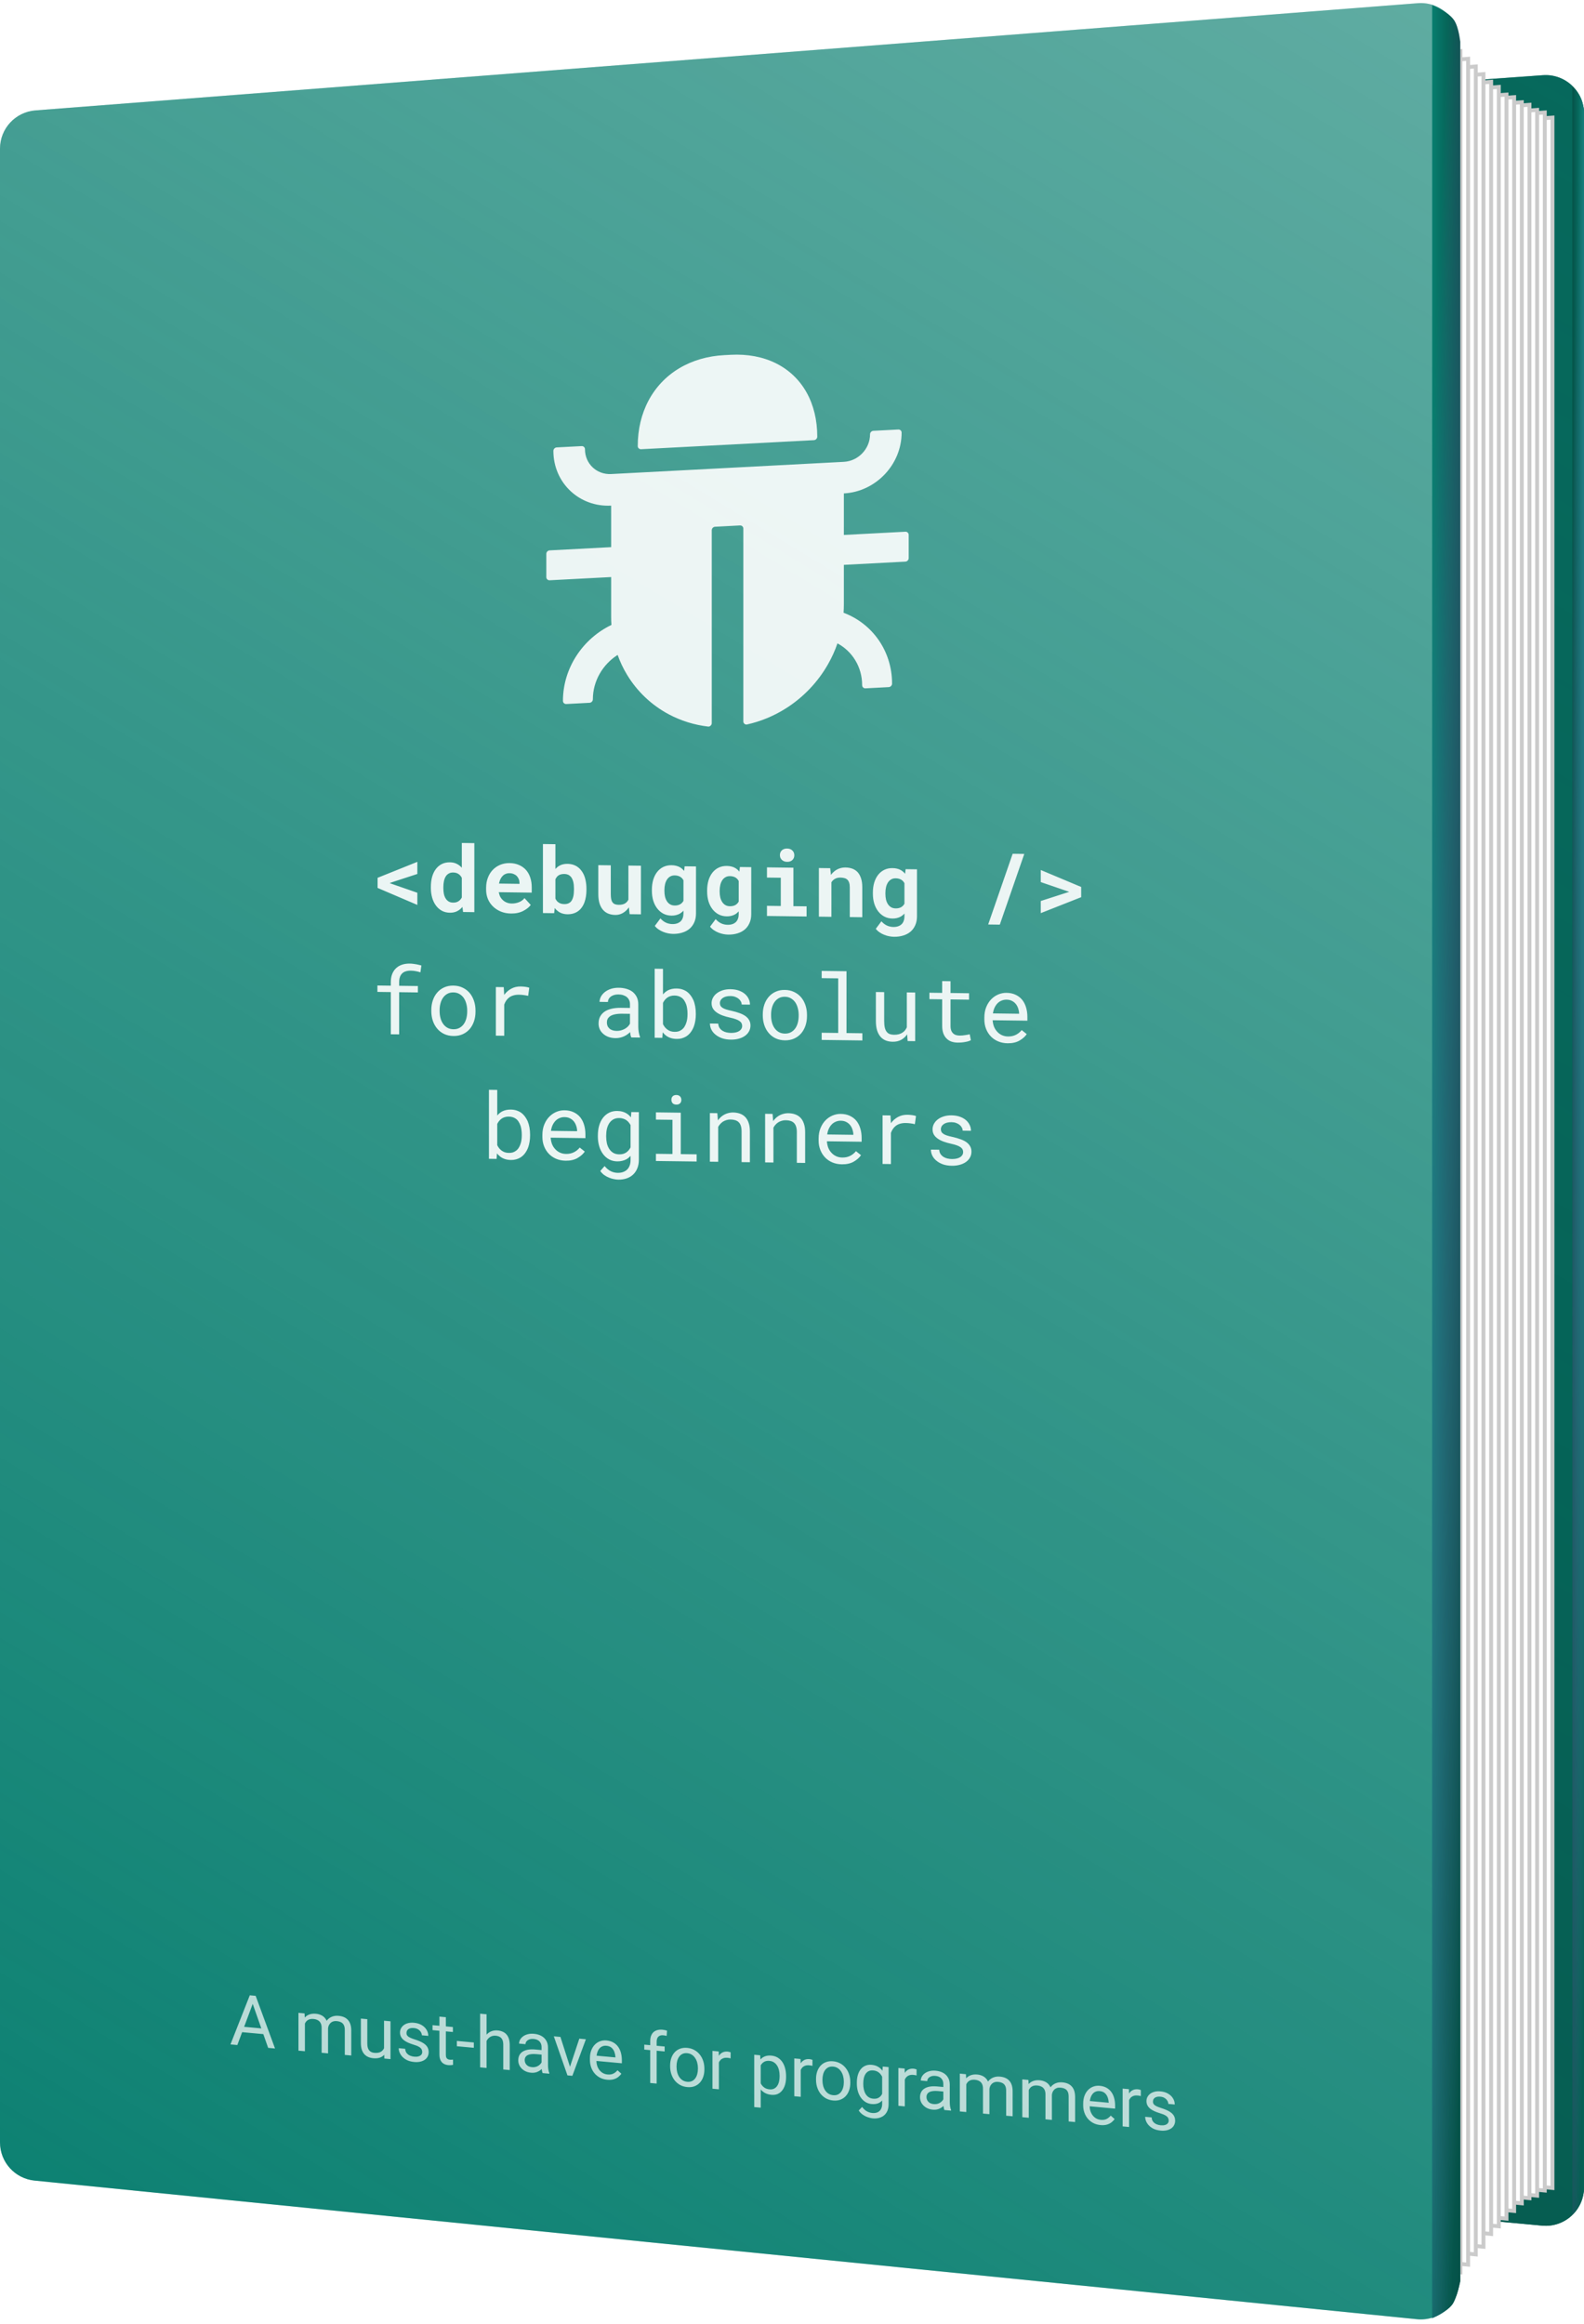
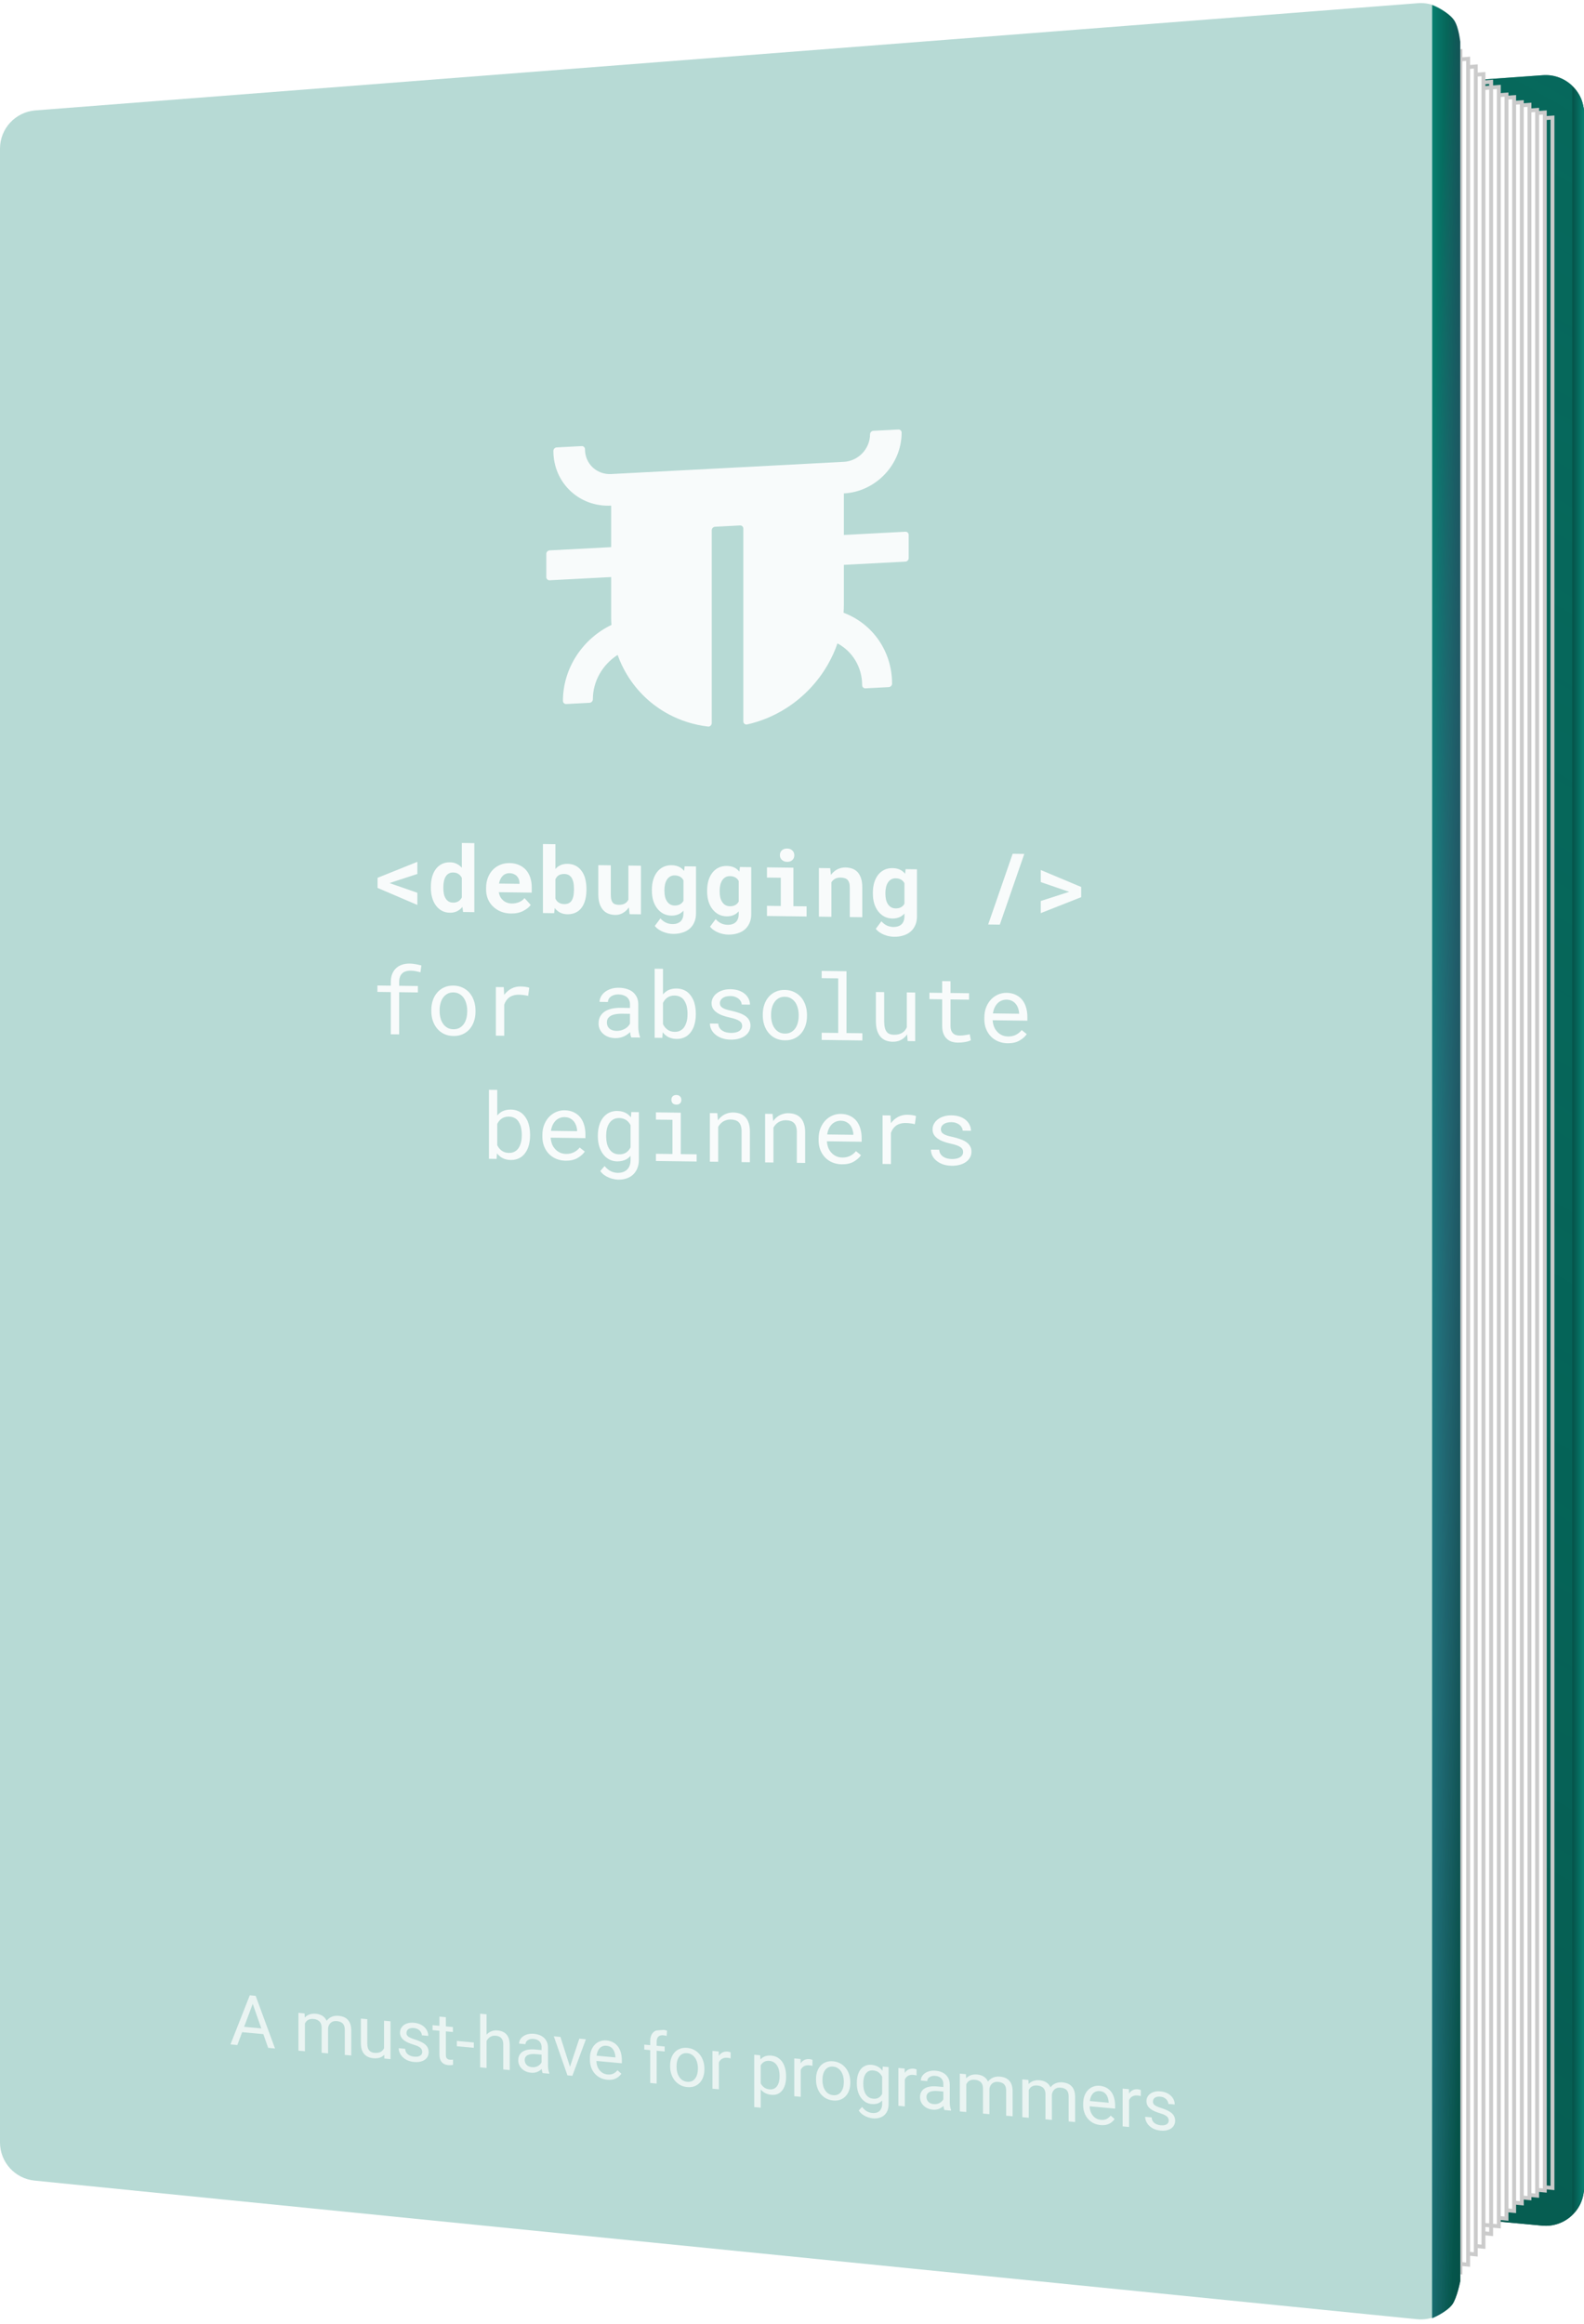
<svg xmlns="http://www.w3.org/2000/svg" width="180" height="264" viewBox="0 0 180 264" fill="none">
  <path d="M175.333 8.543L18.235 19.851C15.956 20.015 14.191 21.912 14.191 24.196V233.889C14.191 236.138 15.904 238.018 18.143 238.226L175.242 252.849C177.796 253.087 180.001 251.077 180.001 248.512V12.888C180.001 10.359 177.855 8.362 175.333 8.543Z" fill="#055248" />
  <path d="M175.333 8.543L18.235 19.851C15.956 20.015 14.191 21.912 14.191 24.196V233.889C14.191 236.138 15.904 238.018 18.143 238.226L175.242 252.849C177.796 253.087 180.001 251.077 180.001 248.512V12.888C180.001 10.359 177.855 8.362 175.333 8.543Z" fill="url(#paint0_linear_13512_29570)" />
  <path d="M178.672 9.805C178.672 9.805 179.507 10.592 179.78 11.532C180.004 12.302 179.995 12.534 180.002 12.529V248.639C180.002 248.639 179.917 249.328 179.78 249.747C179.52 250.546 178.672 251.591 178.672 251.591V9.805Z" fill="url(#paint1_linear_13512_29570)" />
-   <path d="M178.672 9.805C178.672 9.805 179.507 10.592 179.78 11.532C180.004 12.302 179.995 12.534 180.002 12.529V248.639C180.002 248.639 179.917 249.328 179.78 249.747C179.52 250.546 178.672 251.591 178.672 251.591V9.805Z" fill="url(#paint2_linear_13512_29570)" />
  <g filter="url(#filter0_d_13512_29570)">
-     <path d="M175.975 13.359L16.844 24.814V233.759L175.975 248.571V13.359Z" fill="white" />
    <path d="M175.975 13.359L16.844 24.814V233.759L175.975 248.571V13.359Z" stroke="#CBCBCB" stroke-width="0.443" />
  </g>
  <g filter="url(#filter1_d_13512_29570)">
    <path d="M175.102 12.777L16.262 24.274V233.994L175.102 248.86V12.777Z" fill="white" />
    <path d="M175.102 12.777L16.262 24.274V233.994L175.102 248.86V12.777Z" stroke="#CBCBCB" stroke-width="0.443" />
  </g>
  <g filter="url(#filter2_d_13512_29570)">
    <path d="M174.231 12.488L15.391 24.028V234.521L174.231 249.442V12.488Z" fill="white" />
    <path d="M174.231 12.488L15.391 24.028V234.521L174.231 249.442V12.488Z" stroke="#CBCBCB" stroke-width="0.443" />
  </g>
  <g filter="url(#filter3_d_13512_29570)">
    <path d="M173.36 11.906L14.52 23.488V234.755L173.36 249.731V11.906Z" fill="white" />
    <path d="M173.36 11.906L14.52 23.488V234.755L173.36 249.731V11.906Z" stroke="#CBCBCB" stroke-width="0.443" />
  </g>
  <g filter="url(#filter4_d_13512_29570)">
    <path d="M172.489 11.617L13.648 23.241V235.282L172.489 250.314V11.617Z" fill="white" />
    <path d="M172.489 11.617L13.648 23.241V235.282L172.489 250.314V11.617Z" stroke="#CBCBCB" stroke-width="0.443" />
  </g>
  <g filter="url(#filter5_d_13512_29570)">
    <path d="M171.618 11.035L13.648 22.73V236.061L171.618 251.183V11.035Z" fill="white" />
    <path d="M171.618 11.035L13.648 22.73V236.061L171.618 251.183V11.035Z" stroke="#CBCBCB" stroke-width="0.443" />
  </g>
  <g filter="url(#filter6_d_13512_29570)">
    <path d="M170.747 10.746L12.777 22.497V236.86L170.747 252.056V10.746Z" fill="white" />
    <path d="M170.747 10.746L12.777 22.497V236.86L170.747 252.056V10.746Z" stroke="#CBCBCB" stroke-width="0.443" />
  </g>
  <g filter="url(#filter7_d_13512_29570)">
    <path d="M169.876 9.875L11.906 21.711V237.622L169.876 252.927V9.875Z" fill="white" />
    <path d="M169.876 9.875L11.906 21.711V237.622L169.876 252.927V9.875Z" stroke="#CBCBCB" stroke-width="0.443" />
  </g>
  <g filter="url(#filter8_d_13512_29570)">
-     <path d="M169.005 9.293L11.035 21.2V238.4L169.005 253.797V9.293Z" fill="white" />
    <path d="M169.005 9.293L11.035 21.2V238.4L169.005 253.797V9.293Z" stroke="#CBCBCB" stroke-width="0.443" />
  </g>
  <g filter="url(#filter9_d_13512_29570)">
    <path d="M168.133 8.422L10.164 20.442V239.706L168.133 255.249V8.422Z" fill="white" />
    <path d="M168.133 8.422L10.164 20.442V239.706L168.133 255.249V8.422Z" stroke="#CBCBCB" stroke-width="0.443" />
  </g>
  <g filter="url(#filter10_d_13512_29570)">
    <path d="M167.262 7.551L9.293 19.656V240.467L167.262 256.12V7.551Z" fill="white" />
    <path d="M167.262 7.551L9.293 19.656V240.467L167.262 256.12V7.551Z" stroke="#CBCBCB" stroke-width="0.443" />
  </g>
  <g filter="url(#filter11_d_13512_29570)">
    <path d="M166.391 6.68L8.422 18.884V241.501L166.391 257.282V6.68Z" fill="white" />
    <path d="M166.391 6.68L8.422 18.884V241.501L166.391 257.282V6.68Z" stroke="#CBCBCB" stroke-width="0.443" />
  </g>
  <g filter="url(#filter12_d_13512_29570)">
    <path d="M165.52 5.809L7.551 18.097V242.262L165.52 258.153V5.809Z" fill="white" />
    <path d="M165.52 5.809L7.551 18.097V242.262L165.52 258.153V5.809Z" stroke="#CBCBCB" stroke-width="0.443" />
  </g>
  <path d="M161.117 0.364L4.019 12.543C1.751 12.719 0 14.611 0 16.886V243.397C0 245.634 1.695 247.508 3.921 247.731L161.02 263.48C163.584 263.737 165.81 261.723 165.81 259.146V4.707C165.81 2.168 163.648 0.168 161.117 0.364Z" fill="#B7DAD5" />
-   <path d="M161.117 0.364L4.019 12.543C1.751 12.719 0 14.611 0 16.886V243.397C0 245.634 1.695 247.508 3.921 247.731L161.02 263.48C163.584 263.737 165.81 261.723 165.81 259.146V4.707C165.81 2.168 163.648 0.168 161.117 0.364Z" fill="url(#paint3_linear_13512_29570)" />
  <path d="M162.746 0.566C162.746 0.566 164.601 1.311 165.256 2.323C165.792 3.151 165.923 4.745 165.94 4.739V259.153C165.94 259.153 165.548 261.121 165.028 261.813C164.361 262.7 162.746 263.365 162.746 263.365V0.566Z" fill="url(#paint4_linear_13512_29570)" />
  <path d="M162.746 0.566C162.746 0.566 164.601 1.311 165.256 2.323C165.792 3.151 165.923 4.745 165.94 4.739V259.153C165.94 259.153 165.548 261.121 165.028 261.813C164.361 262.7 162.746 263.365 162.746 263.365V0.566Z" fill="url(#paint5_linear_13512_29570)" />
-   <path d="M28.874 227.238L26.969 232.332L26.19 232.26L28.384 226.681L28.886 226.727L28.874 227.238ZM30.472 232.653L28.562 227.21L28.55 226.696L29.052 226.743L31.254 232.725L30.472 232.653ZM30.373 230.504V231.132L27.139 230.835V230.207L30.373 230.504ZM34.65 229.595V233.037L33.915 232.97V228.674L34.611 228.738L34.65 229.595ZM34.5 230.713L34.16 230.67C34.163 230.376 34.201 230.109 34.275 229.867C34.349 229.622 34.458 229.414 34.603 229.242C34.748 229.07 34.928 228.943 35.145 228.863C35.361 228.779 35.611 228.751 35.896 228.777C36.096 228.795 36.281 228.841 36.449 228.915C36.618 228.986 36.764 229.088 36.888 229.221C37.012 229.354 37.108 229.519 37.177 229.716C37.245 229.913 37.279 230.147 37.279 230.417V233.279L36.548 233.212V230.385C36.548 230.16 36.51 229.977 36.433 229.835C36.36 229.693 36.254 229.585 36.117 229.512C35.98 229.436 35.819 229.389 35.635 229.372C35.419 229.352 35.238 229.374 35.093 229.438C34.948 229.501 34.832 229.596 34.745 229.723C34.658 229.85 34.595 229.999 34.556 230.17C34.519 230.339 34.5 230.52 34.5 230.713ZM37.272 230.563L36.781 230.669C36.784 230.433 36.822 230.21 36.896 230C36.972 229.79 37.082 229.607 37.224 229.451C37.369 229.295 37.547 229.177 37.758 229.099C37.969 229.018 38.21 228.989 38.481 229.014C38.711 229.035 38.914 229.085 39.09 229.162C39.269 229.239 39.42 229.347 39.541 229.485C39.665 229.621 39.758 229.789 39.822 229.991C39.885 230.193 39.916 230.429 39.916 230.699V233.521L39.181 233.454V230.623C39.181 230.382 39.143 230.192 39.066 230.053C38.993 229.911 38.887 229.807 38.75 229.742C38.616 229.674 38.455 229.631 38.268 229.614C38.107 229.599 37.965 229.614 37.841 229.658C37.717 229.702 37.613 229.77 37.529 229.86C37.444 229.947 37.38 230.051 37.335 230.172C37.293 230.292 37.272 230.422 37.272 230.563ZM43.641 232.871V229.568L44.376 229.635V233.931L43.676 233.867L43.641 232.871ZM43.779 231.979L44.083 231.999C44.083 232.284 44.053 232.546 43.992 232.784C43.934 233.02 43.84 233.22 43.708 233.385C43.576 233.551 43.403 233.674 43.19 233.755C42.976 233.833 42.717 233.858 42.411 233.83C42.203 233.811 42.012 233.763 41.838 233.686C41.666 233.609 41.519 233.502 41.395 233.363C41.271 233.225 41.175 233.051 41.106 232.841C41.041 232.631 41.008 232.383 41.008 232.097V229.326L41.739 229.393V232.172C41.739 232.365 41.76 232.527 41.802 232.658C41.847 232.787 41.906 232.892 41.98 232.973C42.057 233.051 42.141 233.109 42.233 233.147C42.328 233.184 42.425 233.208 42.526 233.217C42.837 233.246 43.083 233.209 43.265 233.106C43.447 233.001 43.577 232.851 43.656 232.654C43.738 232.455 43.779 232.23 43.779 231.979ZM47.981 233.123C47.981 233.017 47.958 232.917 47.91 232.823C47.865 232.726 47.772 232.634 47.63 232.547C47.49 232.457 47.279 232.372 46.997 232.29C46.76 232.218 46.545 232.139 46.353 232.052C46.163 231.966 46.001 231.868 45.866 231.757C45.735 231.647 45.633 231.523 45.562 231.384C45.491 231.245 45.455 231.087 45.455 230.91C45.455 230.74 45.492 230.584 45.566 230.44C45.642 230.296 45.749 230.172 45.886 230.068C46.026 229.964 46.193 229.888 46.388 229.84C46.583 229.792 46.801 229.779 47.041 229.801C47.383 229.832 47.676 229.92 47.918 230.064C48.161 230.208 48.346 230.388 48.476 230.604C48.605 230.817 48.669 231.046 48.669 231.292L47.938 231.225C47.938 231.106 47.902 230.988 47.831 230.87C47.763 230.75 47.661 230.647 47.527 230.56C47.395 230.474 47.233 230.422 47.041 230.404C46.838 230.386 46.673 230.402 46.546 230.454C46.422 230.504 46.332 230.573 46.274 230.663C46.218 230.754 46.191 230.852 46.191 230.957C46.191 231.037 46.204 231.11 46.23 231.175C46.259 231.239 46.309 231.301 46.38 231.36C46.452 231.417 46.552 231.474 46.681 231.531C46.81 231.587 46.975 231.648 47.175 231.711C47.526 231.823 47.814 231.944 48.041 232.076C48.267 232.208 48.436 232.36 48.547 232.532C48.657 232.703 48.713 232.904 48.713 233.135C48.713 233.323 48.673 233.491 48.594 233.64C48.518 233.789 48.406 233.914 48.258 234.014C48.113 234.112 47.939 234.183 47.736 234.228C47.536 234.27 47.311 234.28 47.06 234.257C46.683 234.223 46.364 234.126 46.104 233.967C45.843 233.808 45.645 233.615 45.511 233.388C45.376 233.161 45.309 232.929 45.309 232.691L46.044 232.758C46.055 232.96 46.113 233.126 46.218 233.255C46.324 233.381 46.453 233.476 46.606 233.54C46.758 233.602 46.91 233.64 47.06 233.654C47.261 233.672 47.428 233.661 47.562 233.62C47.699 233.58 47.804 233.517 47.875 233.431C47.946 233.345 47.981 233.242 47.981 233.123ZM51.465 230.287V230.851L49.152 230.638V230.074L51.465 230.287ZM49.934 229.102L50.666 229.169V233.445C50.666 233.591 50.688 233.703 50.733 233.781C50.778 233.859 50.836 233.913 50.907 233.944C50.978 233.974 51.055 233.993 51.136 234C51.197 234.006 51.26 234.007 51.326 234.002C51.395 233.995 51.446 233.989 51.48 233.984L51.484 234.584C51.426 234.597 51.35 234.608 51.255 234.615C51.163 234.625 51.051 234.624 50.919 234.612C50.74 234.595 50.575 234.544 50.425 234.459C50.275 234.374 50.154 234.244 50.065 234.069C49.978 233.891 49.934 233.66 49.934 233.374V229.102ZM53.844 232.042V232.645L51.915 232.468V231.865L53.844 232.042ZM55.291 228.836V234.934L54.56 234.867V228.769L55.291 228.836ZM55.117 232.607L54.813 232.568C54.816 232.274 54.859 232.007 54.944 231.766C55.028 231.522 55.146 231.315 55.299 231.143C55.452 230.972 55.634 230.846 55.845 230.765C56.058 230.681 56.294 230.651 56.553 230.675C56.763 230.694 56.953 230.741 57.122 230.815C57.291 230.886 57.434 230.989 57.553 231.124C57.674 231.26 57.766 231.43 57.83 231.634C57.893 231.836 57.924 232.078 57.924 232.361V235.176L57.189 235.108V232.286C57.189 232.061 57.156 231.878 57.09 231.737C57.024 231.593 56.928 231.485 56.802 231.412C56.675 231.337 56.52 231.291 56.335 231.274C56.153 231.258 55.987 231.281 55.837 231.344C55.689 231.407 55.562 231.501 55.453 231.626C55.348 231.751 55.265 231.898 55.204 232.068C55.146 232.234 55.117 232.414 55.117 232.607ZM61.542 234.774V232.563C61.542 232.393 61.508 232.243 61.439 232.112C61.373 231.979 61.273 231.872 61.139 231.791C61.004 231.71 60.838 231.66 60.64 231.642C60.456 231.625 60.294 231.642 60.154 231.693C60.017 231.744 59.909 231.817 59.83 231.913C59.754 232.009 59.715 232.117 59.715 232.236L58.984 232.169C58.984 232.015 59.023 231.867 59.102 231.723C59.182 231.579 59.295 231.454 59.443 231.345C59.593 231.235 59.772 231.153 59.98 231.101C60.191 231.046 60.426 231.031 60.684 231.055C60.995 231.083 61.269 231.161 61.506 231.289C61.746 231.417 61.933 231.594 62.068 231.821C62.205 232.045 62.273 232.317 62.273 232.638V234.639C62.273 234.782 62.285 234.935 62.309 235.099C62.335 235.262 62.373 235.405 62.423 235.526V235.589L61.66 235.519C61.623 235.431 61.594 235.316 61.573 235.174C61.552 235.029 61.542 234.896 61.542 234.774ZM61.668 232.916L61.676 233.432L60.937 233.365C60.729 233.345 60.543 233.346 60.38 233.365C60.216 233.382 60.079 233.418 59.968 233.474C59.858 233.53 59.773 233.606 59.715 233.701C59.657 233.794 59.628 233.906 59.628 234.038C59.628 234.173 59.659 234.299 59.719 234.416C59.78 234.533 59.871 234.63 59.992 234.707C60.116 234.782 60.267 234.828 60.447 234.844C60.671 234.865 60.868 234.835 61.04 234.756C61.211 234.676 61.347 234.572 61.447 234.444C61.55 234.315 61.605 234.187 61.613 234.058L61.925 234.44C61.907 234.549 61.857 234.668 61.775 234.795C61.693 234.923 61.584 235.042 61.447 235.154C61.312 235.264 61.152 235.351 60.965 235.416C60.78 235.478 60.572 235.499 60.34 235.477C60.05 235.451 59.796 235.37 59.577 235.237C59.361 235.103 59.192 234.935 59.071 234.733C58.952 234.529 58.893 234.308 58.893 234.07C58.893 233.84 58.938 233.641 59.027 233.475C59.117 233.306 59.246 233.171 59.415 233.07C59.584 232.966 59.786 232.895 60.024 232.856C60.261 232.817 60.526 232.811 60.818 232.838L61.668 232.916ZM64.661 235.132L65.831 231.607L66.579 231.676L65.041 235.83L64.55 235.785L64.661 235.132ZM63.685 231.41L64.89 235.173L64.973 235.824L64.483 235.779L62.933 231.341L63.685 231.41ZM69.002 236.273C68.704 236.246 68.434 236.171 68.192 236.048C67.952 235.923 67.745 235.759 67.571 235.558C67.4 235.357 67.268 235.125 67.175 234.863C67.083 234.6 67.037 234.318 67.037 234.016V233.85C67.037 233.5 67.088 233.194 67.191 232.931C67.294 232.665 67.434 232.445 67.61 232.271C67.787 232.096 67.987 231.97 68.211 231.893C68.435 231.816 68.667 231.788 68.907 231.81C69.213 231.838 69.476 231.915 69.698 232.042C69.922 232.168 70.105 232.333 70.247 232.537C70.39 232.738 70.495 232.97 70.564 233.233C70.632 233.493 70.666 233.774 70.666 234.076V234.405L67.472 234.112V233.512L69.935 233.739V233.683C69.924 233.492 69.885 233.303 69.816 233.116C69.751 232.93 69.645 232.773 69.5 232.643C69.355 232.513 69.157 232.437 68.907 232.414C68.741 232.398 68.588 232.42 68.448 232.479C68.309 232.535 68.189 232.627 68.089 232.755C67.989 232.884 67.911 233.045 67.856 233.238C67.8 233.431 67.772 233.658 67.772 233.917V234.084C67.772 234.288 67.8 234.482 67.856 234.667C67.913 234.85 67.996 235.014 68.105 235.159C68.215 235.304 68.348 235.422 68.504 235.513C68.662 235.604 68.841 235.659 69.041 235.677C69.3 235.701 69.519 235.668 69.698 235.579C69.877 235.49 70.034 235.362 70.168 235.197L70.611 235.591C70.519 235.723 70.401 235.846 70.259 235.96C70.117 236.074 69.942 236.161 69.733 236.221C69.528 236.282 69.284 236.299 69.002 236.273ZM74.62 236.71L73.888 236.643V231.895C73.888 231.585 73.944 231.329 74.055 231.128C74.168 230.924 74.33 230.777 74.541 230.688C74.752 230.596 75.002 230.564 75.292 230.59C75.376 230.598 75.461 230.611 75.545 230.63C75.632 230.648 75.716 230.672 75.798 230.7L75.758 231.296C75.703 231.278 75.64 231.263 75.569 231.251C75.5 231.239 75.432 231.231 75.363 231.224C75.208 231.21 75.073 231.229 74.96 231.282C74.849 231.333 74.765 231.415 74.707 231.529C74.649 231.643 74.62 231.787 74.62 231.962V236.71ZM75.529 232.498V233.062L73.212 232.849V232.285L75.529 232.498ZM76.15 234.751V234.659C76.15 234.35 76.195 234.066 76.284 233.81C76.374 233.551 76.503 233.331 76.672 233.151C76.84 232.968 77.045 232.833 77.284 232.747C77.524 232.658 77.793 232.627 78.091 232.654C78.391 232.682 78.662 232.762 78.901 232.895C79.144 233.026 79.35 233.198 79.518 233.412C79.689 233.624 79.82 233.868 79.909 234.143C79.999 234.416 80.044 234.707 80.044 235.017V235.108C80.044 235.418 79.999 235.701 79.909 235.957C79.82 236.214 79.689 236.434 79.518 236.616C79.35 236.797 79.145 236.931 78.905 237.021C78.668 237.107 78.399 237.137 78.099 237.109C77.798 237.082 77.528 237.003 77.288 236.872C77.049 236.739 76.843 236.566 76.672 236.355C76.503 236.141 76.374 235.897 76.284 235.624C76.195 235.351 76.15 235.06 76.15 234.751ZM76.881 234.726V234.818C76.881 235.032 76.906 235.237 76.956 235.432C77.006 235.625 77.082 235.798 77.182 235.953C77.284 236.108 77.412 236.235 77.565 236.334C77.718 236.43 77.896 236.487 78.099 236.506C78.299 236.524 78.474 236.499 78.625 236.431C78.778 236.36 78.904 236.257 79.004 236.12C79.104 235.984 79.18 235.824 79.23 235.641C79.282 235.455 79.309 235.255 79.309 235.041V234.949C79.309 234.738 79.282 234.535 79.23 234.343C79.18 234.148 79.103 233.972 79 233.817C78.9 233.66 78.774 233.532 78.621 233.433C78.471 233.335 78.294 233.276 78.091 233.257C77.891 233.239 77.714 233.265 77.561 233.336C77.411 233.407 77.284 233.512 77.182 233.65C77.082 233.787 77.006 233.948 76.956 234.134C76.906 234.317 76.881 234.515 76.881 234.726ZM81.692 233.739V237.36L80.961 237.293V232.997L81.673 233.063L81.692 233.739ZM83.029 233.163L83.025 233.846C82.964 233.827 82.906 233.814 82.851 233.806C82.798 233.796 82.738 233.788 82.669 233.781C82.5 233.766 82.351 233.779 82.222 233.82C82.093 233.861 81.984 233.925 81.894 234.012C81.805 234.099 81.733 234.206 81.681 234.334C81.631 234.459 81.598 234.599 81.582 234.753L81.376 234.854C81.376 234.594 81.401 234.353 81.451 234.13C81.504 233.907 81.585 233.713 81.692 233.549C81.801 233.381 81.938 233.256 82.104 233.174C82.272 233.089 82.473 233.057 82.705 233.078C82.757 233.083 82.818 233.095 82.886 233.115C82.955 233.131 83.002 233.148 83.029 233.163ZM86.445 234.327V239.448L85.709 239.381V233.433L86.381 233.495L86.445 234.327ZM89.327 235.878V235.961C89.327 236.274 89.29 236.56 89.216 236.821C89.142 237.078 89.034 237.299 88.892 237.482C88.752 237.665 88.579 237.801 88.374 237.891C88.168 237.98 87.932 238.013 87.666 237.988C87.395 237.963 87.155 237.896 86.947 237.787C86.739 237.678 86.562 237.531 86.417 237.345C86.272 237.16 86.156 236.943 86.069 236.694C85.985 236.446 85.927 236.169 85.895 235.864V235.42C85.927 235.105 85.986 234.826 86.073 234.582C86.16 234.339 86.275 234.135 86.417 233.971C86.562 233.804 86.737 233.684 86.943 233.61C87.148 233.534 87.385 233.508 87.654 233.533C87.923 233.557 88.162 233.632 88.37 233.757C88.578 233.88 88.753 234.044 88.896 234.25C89.038 234.457 89.145 234.698 89.216 234.974C89.29 235.249 89.327 235.55 89.327 235.878ZM88.591 235.894V235.81C88.591 235.596 88.569 235.393 88.524 235.201C88.479 235.006 88.409 234.833 88.315 234.681C88.222 234.527 88.104 234.402 87.959 234.307C87.814 234.209 87.641 234.151 87.441 234.132C87.256 234.116 87.096 234.133 86.959 234.183C86.824 234.235 86.71 234.31 86.615 234.41C86.52 234.507 86.442 234.622 86.381 234.754C86.323 234.883 86.28 235.02 86.251 235.163V236.191C86.304 236.381 86.377 236.562 86.472 236.735C86.567 236.905 86.694 237.048 86.852 237.163C87.01 237.276 87.209 237.343 87.449 237.365C87.646 237.383 87.816 237.358 87.959 237.289C88.104 237.217 88.222 237.113 88.315 236.976C88.409 236.839 88.479 236.679 88.524 236.495C88.569 236.309 88.591 236.108 88.591 235.894ZM90.991 234.594V238.214L90.26 238.147V233.852L90.971 233.917L90.991 234.594ZM92.327 234.018L92.323 234.7C92.263 234.681 92.205 234.668 92.149 234.66C92.097 234.65 92.036 234.642 91.968 234.636C91.799 234.62 91.65 234.633 91.521 234.674C91.392 234.715 91.282 234.779 91.193 234.866C91.103 234.953 91.032 235.061 90.979 235.188C90.929 235.313 90.896 235.453 90.88 235.608L90.675 235.708C90.675 235.449 90.7 235.207 90.75 234.984C90.803 234.762 90.883 234.568 90.991 234.403C91.099 234.236 91.236 234.111 91.402 234.028C91.571 233.943 91.771 233.911 92.003 233.932C92.056 233.937 92.117 233.949 92.185 233.969C92.254 233.986 92.301 234.002 92.327 234.018ZM92.731 236.274V236.183C92.731 235.873 92.775 235.59 92.865 235.334C92.955 235.075 93.084 234.855 93.252 234.674C93.421 234.491 93.625 234.357 93.865 234.27C94.105 234.181 94.374 234.15 94.672 234.178C94.972 234.205 95.242 234.286 95.482 234.419C95.725 234.55 95.93 234.722 96.099 234.936C96.27 235.148 96.401 235.391 96.49 235.667C96.58 235.94 96.625 236.231 96.625 236.541V236.632C96.625 236.942 96.58 237.225 96.49 237.481C96.401 237.737 96.27 237.957 96.099 238.14C95.93 238.32 95.726 238.455 95.486 238.544C95.249 238.631 94.98 238.66 94.68 238.633C94.379 238.605 94.109 238.526 93.869 238.396C93.629 238.262 93.424 238.09 93.252 237.878C93.084 237.664 92.955 237.421 92.865 237.148C92.775 236.875 92.731 236.584 92.731 236.274ZM93.462 236.25V236.341C93.462 236.556 93.487 236.76 93.537 236.956C93.587 237.148 93.662 237.322 93.762 237.477C93.865 237.632 93.993 237.758 94.146 237.857C94.299 237.953 94.477 238.011 94.68 238.029C94.88 238.048 95.055 238.023 95.205 237.955C95.358 237.884 95.485 237.78 95.585 237.644C95.685 237.508 95.76 237.348 95.81 237.164C95.863 236.979 95.889 236.779 95.889 236.564V236.473C95.889 236.261 95.863 236.059 95.81 235.866C95.76 235.671 95.684 235.496 95.581 235.341C95.481 235.184 95.354 235.055 95.201 234.957C95.051 234.858 94.875 234.8 94.672 234.781C94.471 234.763 94.295 234.789 94.142 234.859C93.992 234.93 93.865 235.035 93.762 235.174C93.662 235.31 93.587 235.471 93.537 235.657C93.487 235.841 93.462 236.038 93.462 236.25ZM100.313 234.775L100.977 234.836V239.041C100.977 239.419 100.901 239.735 100.748 239.988C100.595 240.242 100.382 240.424 100.108 240.537C99.836 240.652 99.523 240.694 99.167 240.661C99.019 240.647 98.845 240.608 98.645 240.541C98.447 240.478 98.252 240.382 98.06 240.253C97.87 240.128 97.711 239.966 97.582 239.769L97.965 239.367C98.144 239.601 98.331 239.769 98.526 239.872C98.724 239.974 98.919 240.035 99.112 240.052C99.343 240.074 99.544 240.048 99.712 239.977C99.881 239.905 100.012 239.787 100.104 239.623C100.199 239.463 100.246 239.258 100.246 239.009V235.714L100.313 234.775ZM97.368 236.7V236.617C97.368 236.289 97.406 235.994 97.483 235.734C97.562 235.471 97.674 235.25 97.819 235.07C97.966 234.891 98.144 234.759 98.352 234.675C98.561 234.588 98.795 234.556 99.056 234.58C99.325 234.605 99.559 234.674 99.76 234.788C99.963 234.899 100.134 235.051 100.274 235.244C100.416 235.435 100.528 235.659 100.61 235.918C100.692 236.177 100.748 236.467 100.78 236.787V237.153C100.751 237.465 100.694 237.743 100.61 237.987C100.528 238.231 100.416 238.435 100.274 238.599C100.134 238.763 99.963 238.884 99.76 238.961C99.557 239.035 99.32 239.059 99.048 239.034C98.793 239.011 98.561 238.935 98.352 238.807C98.147 238.68 97.97 238.512 97.823 238.302C97.675 238.093 97.562 237.852 97.483 237.58C97.406 237.306 97.368 237.013 97.368 236.7ZM98.099 236.684V236.767C98.099 236.982 98.121 237.185 98.163 237.377C98.207 237.569 98.275 237.74 98.364 237.891C98.457 238.043 98.574 238.166 98.716 238.261C98.858 238.354 99.028 238.409 99.226 238.427C99.469 238.449 99.669 238.416 99.827 238.328C99.985 238.239 100.11 238.114 100.203 237.953C100.297 237.793 100.371 237.615 100.424 237.422V236.465C100.395 236.317 100.35 236.172 100.29 236.032C100.232 235.889 100.155 235.76 100.06 235.645C99.968 235.528 99.853 235.432 99.716 235.356C99.579 235.28 99.418 235.233 99.234 235.216C99.034 235.198 98.861 235.224 98.716 235.296C98.574 235.365 98.457 235.468 98.364 235.605C98.275 235.739 98.207 235.9 98.163 236.086C98.121 236.27 98.099 236.47 98.099 236.684ZM102.82 235.681V239.301L102.088 239.234V234.938L102.8 235.004L102.82 235.681ZM104.156 235.105L104.152 235.787C104.091 235.768 104.033 235.755 103.978 235.747C103.925 235.737 103.865 235.729 103.796 235.723C103.628 235.707 103.479 235.72 103.35 235.761C103.22 235.802 103.111 235.866 103.021 235.953C102.932 236.04 102.861 236.148 102.808 236.275C102.758 236.4 102.725 236.54 102.709 236.695L102.504 236.795C102.504 236.536 102.529 236.294 102.579 236.071C102.631 235.849 102.712 235.655 102.82 235.49C102.928 235.323 103.065 235.198 103.231 235.115C103.4 235.03 103.6 234.998 103.832 235.019C103.885 235.024 103.945 235.036 104.014 235.056C104.082 235.073 104.13 235.089 104.156 235.105ZM107.196 238.969V236.758C107.196 236.588 107.162 236.438 107.093 236.308C107.028 236.174 106.927 236.067 106.793 235.986C106.659 235.905 106.493 235.855 106.295 235.837C106.11 235.82 105.948 235.837 105.809 235.888C105.672 235.939 105.563 236.012 105.484 236.108C105.408 236.204 105.37 236.312 105.37 236.431L104.638 236.364C104.638 236.21 104.678 236.062 104.757 235.918C104.836 235.775 104.949 235.649 105.097 235.54C105.247 235.43 105.426 235.348 105.635 235.296C105.845 235.241 106.08 235.226 106.338 235.25C106.649 235.278 106.923 235.356 107.161 235.484C107.401 235.612 107.588 235.789 107.722 236.016C107.859 236.24 107.928 236.513 107.928 236.833V238.834C107.928 238.977 107.939 239.13 107.963 239.294C107.99 239.457 108.028 239.6 108.078 239.721V239.784L107.315 239.714C107.278 239.626 107.249 239.511 107.228 239.369C107.207 239.224 107.196 239.091 107.196 238.969ZM107.323 237.111L107.331 237.628L106.591 237.56C106.383 237.54 106.197 237.541 106.034 237.56C105.871 237.577 105.733 237.613 105.623 237.669C105.512 237.725 105.428 237.801 105.37 237.896C105.312 237.989 105.283 238.101 105.283 238.233C105.283 238.368 105.313 238.494 105.374 238.611C105.434 238.728 105.525 238.825 105.646 238.902C105.77 238.977 105.922 239.023 106.101 239.039C106.325 239.06 106.523 239.03 106.694 238.951C106.865 238.871 107.001 238.767 107.101 238.639C107.204 238.511 107.26 238.382 107.267 238.253L107.58 238.635C107.561 238.744 107.511 238.863 107.43 238.99C107.348 239.118 107.238 239.238 107.101 239.349C106.967 239.459 106.806 239.546 106.619 239.611C106.435 239.673 106.226 239.694 105.994 239.672C105.704 239.646 105.45 239.566 105.231 239.432C105.015 239.298 104.847 239.13 104.725 238.929C104.607 238.724 104.547 238.503 104.547 238.265C104.547 238.035 104.592 237.836 104.682 237.67C104.771 237.501 104.901 237.366 105.069 237.265C105.238 237.161 105.441 237.09 105.678 237.051C105.915 237.012 106.18 237.006 106.473 237.033L107.323 237.111ZM109.806 236.501V239.943L109.07 239.876V235.58L109.766 235.644L109.806 236.501ZM109.655 237.619L109.315 237.576C109.318 237.282 109.356 237.014 109.43 236.772C109.504 236.528 109.613 236.319 109.758 236.147C109.903 235.975 110.084 235.849 110.3 235.768C110.516 235.685 110.766 235.656 111.051 235.683C111.251 235.701 111.436 235.747 111.604 235.821C111.773 235.892 111.919 235.994 112.043 236.127C112.167 236.26 112.263 236.425 112.332 236.622C112.4 236.819 112.435 237.052 112.435 237.322V240.185L111.703 240.118V237.291C111.703 237.066 111.665 236.882 111.589 236.74C111.515 236.599 111.409 236.491 111.272 236.418C111.135 236.341 110.974 236.295 110.79 236.278C110.574 236.258 110.393 236.28 110.248 236.343C110.103 236.407 109.987 236.502 109.9 236.629C109.813 236.756 109.75 236.905 109.711 237.076C109.674 237.245 109.655 237.426 109.655 237.619ZM112.427 237.469L111.936 237.574C111.939 237.339 111.977 237.116 112.051 236.906C112.128 236.696 112.237 236.513 112.379 236.357C112.524 236.2 112.702 236.083 112.913 236.005C113.124 235.923 113.365 235.895 113.636 235.92C113.866 235.941 114.069 235.99 114.245 236.067C114.424 236.145 114.575 236.253 114.696 236.391C114.82 236.527 114.913 236.695 114.977 236.897C115.04 237.099 115.072 237.334 115.072 237.604V240.427L114.336 240.36V237.529C114.336 237.288 114.298 237.098 114.222 236.959C114.148 236.817 114.042 236.713 113.905 236.648C113.771 236.58 113.61 236.537 113.423 236.52C113.262 236.505 113.12 236.52 112.996 236.564C112.872 236.608 112.768 236.675 112.684 236.766C112.599 236.853 112.535 236.957 112.49 237.077C112.448 237.198 112.427 237.328 112.427 237.469ZM116.906 237.154V240.596L116.171 240.528V236.232L116.866 236.296L116.906 237.154ZM116.756 238.271L116.416 238.228C116.418 237.935 116.457 237.667 116.53 237.425C116.604 237.18 116.714 236.972 116.858 236.8C117.003 236.628 117.184 236.502 117.4 236.421C117.616 236.337 117.867 236.309 118.151 236.335C118.352 236.353 118.536 236.4 118.705 236.473C118.873 236.544 119.02 236.646 119.144 236.78C119.267 236.913 119.364 237.078 119.432 237.275C119.501 237.471 119.535 237.705 119.535 237.975V240.837L118.804 240.77V237.943C118.804 237.718 118.765 237.535 118.689 237.393C118.615 237.251 118.51 237.143 118.373 237.07C118.236 236.994 118.075 236.947 117.89 236.93C117.674 236.911 117.494 236.932 117.349 236.996C117.204 237.059 117.088 237.154 117.001 237.281C116.914 237.408 116.851 237.557 116.811 237.728C116.774 237.897 116.756 238.078 116.756 238.271ZM119.527 238.121L119.037 238.227C119.039 237.991 119.078 237.769 119.151 237.558C119.228 237.348 119.337 237.165 119.48 237.009C119.625 236.853 119.802 236.736 120.013 236.657C120.224 236.576 120.465 236.548 120.737 236.573C120.966 236.594 121.169 236.643 121.346 236.72C121.525 236.797 121.675 236.905 121.796 237.043C121.92 237.179 122.014 237.348 122.077 237.549C122.14 237.751 122.172 237.987 122.172 238.257V241.08L121.437 241.012V238.181C121.437 237.94 121.398 237.75 121.322 237.611C121.248 237.469 121.143 237.366 121.006 237.3C120.871 237.232 120.71 237.19 120.523 237.172C120.363 237.158 120.22 237.172 120.096 237.216C119.972 237.261 119.868 237.328 119.784 237.418C119.7 237.506 119.635 237.609 119.59 237.73C119.548 237.85 119.527 237.981 119.527 238.121ZM125.054 241.424C124.756 241.396 124.486 241.321 124.244 241.198C124.004 241.073 123.797 240.91 123.623 240.709C123.452 240.508 123.32 240.276 123.227 240.013C123.135 239.751 123.089 239.469 123.089 239.167V239C123.089 238.651 123.141 238.344 123.243 238.081C123.346 237.815 123.486 237.595 123.662 237.421C123.839 237.247 124.039 237.121 124.263 237.044C124.487 236.966 124.719 236.939 124.959 236.961C125.265 236.989 125.528 237.066 125.75 237.192C125.974 237.318 126.157 237.484 126.299 237.687C126.442 237.888 126.547 238.12 126.616 238.383C126.684 238.644 126.718 238.925 126.718 239.226V239.556L123.524 239.262V238.663L125.987 238.889V238.834C125.976 238.642 125.937 238.453 125.868 238.267C125.803 238.081 125.697 237.923 125.552 237.793C125.407 237.663 125.209 237.587 124.959 237.564C124.793 237.549 124.64 237.57 124.501 237.629C124.361 237.685 124.241 237.777 124.141 237.906C124.041 238.034 123.963 238.195 123.907 238.388C123.852 238.582 123.824 238.808 123.824 239.068V239.234C123.824 239.438 123.852 239.633 123.907 239.818C123.965 240 124.048 240.164 124.157 240.309C124.267 240.454 124.4 240.572 124.556 240.663C124.714 240.755 124.893 240.81 125.094 240.828C125.352 240.852 125.571 240.819 125.75 240.729C125.929 240.64 126.086 240.513 126.22 240.348L126.663 240.742C126.571 240.874 126.454 240.997 126.311 241.111C126.169 241.224 125.994 241.312 125.785 241.372C125.58 241.432 125.336 241.45 125.054 241.424ZM128.304 238.022V241.643L127.572 241.576V237.28L128.284 237.345L128.304 238.022ZM129.64 237.446L129.636 238.129C129.575 238.11 129.517 238.097 129.462 238.089C129.409 238.079 129.349 238.071 129.28 238.064C129.112 238.049 128.963 238.062 128.833 238.103C128.704 238.144 128.595 238.208 128.505 238.295C128.416 238.382 128.345 238.489 128.292 238.617C128.242 238.742 128.209 238.882 128.193 239.036L127.987 239.137C127.987 238.877 128.012 238.636 128.063 238.413C128.115 238.19 128.196 237.996 128.304 237.832C128.412 237.664 128.549 237.539 128.715 237.457C128.884 237.371 129.084 237.34 129.316 237.361C129.369 237.366 129.429 237.378 129.498 237.397C129.566 237.414 129.614 237.431 129.64 237.446ZM132.807 240.917C132.807 240.811 132.783 240.711 132.736 240.617C132.691 240.52 132.597 240.428 132.455 240.341C132.315 240.251 132.104 240.166 131.822 240.084C131.585 240.012 131.37 239.933 131.178 239.847C130.988 239.76 130.826 239.662 130.692 239.552C130.56 239.442 130.458 239.317 130.387 239.178C130.316 239.04 130.28 238.881 130.28 238.704C130.28 238.535 130.317 238.378 130.391 238.234C130.468 238.09 130.574 237.966 130.711 237.862C130.851 237.759 131.018 237.683 131.213 237.635C131.409 237.586 131.626 237.573 131.866 237.595C132.208 237.627 132.501 237.714 132.743 237.858C132.986 238.003 133.172 238.182 133.301 238.398C133.43 238.611 133.495 238.841 133.495 239.087L132.763 239.02C132.763 238.9 132.728 238.782 132.656 238.664C132.588 238.544 132.486 238.441 132.352 238.355C132.22 238.268 132.058 238.216 131.866 238.199C131.663 238.18 131.498 238.197 131.372 238.249C131.248 238.298 131.157 238.368 131.099 238.458C131.043 238.548 131.016 238.646 131.016 238.752C131.016 238.831 131.029 238.904 131.055 238.97C131.084 239.033 131.134 239.095 131.206 239.154C131.277 239.211 131.377 239.268 131.506 239.325C131.635 239.382 131.8 239.442 132 239.505C132.351 239.617 132.639 239.739 132.866 239.871C133.093 240.003 133.261 240.154 133.372 240.326C133.483 240.498 133.538 240.699 133.538 240.929C133.538 241.117 133.499 241.285 133.419 241.434C133.343 241.583 133.231 241.708 133.083 241.808C132.938 241.906 132.765 241.977 132.562 242.022C132.361 242.065 132.136 242.075 131.886 242.051C131.509 242.017 131.19 241.92 130.929 241.761C130.668 241.602 130.47 241.409 130.336 241.183C130.201 240.956 130.134 240.723 130.134 240.485L130.87 240.553C130.88 240.755 130.938 240.92 131.043 241.049C131.149 241.175 131.278 241.27 131.431 241.335C131.584 241.396 131.735 241.434 131.886 241.448C132.086 241.466 132.253 241.455 132.388 241.415C132.525 241.374 132.629 241.311 132.7 241.225C132.771 241.139 132.807 241.036 132.807 240.917Z" fill="white" fill-opacity="0.7" />
+   <path d="M28.874 227.238L26.969 232.332L26.19 232.26L28.384 226.681L28.886 226.727L28.874 227.238ZM30.472 232.653L28.562 227.21L28.55 226.696L29.052 226.743L31.254 232.725L30.472 232.653ZM30.373 230.504V231.132L27.139 230.835V230.207L30.373 230.504ZM34.65 229.595V233.037L33.915 232.97V228.674L34.611 228.738L34.65 229.595ZM34.5 230.713L34.16 230.67C34.163 230.376 34.201 230.109 34.275 229.867C34.349 229.622 34.458 229.414 34.603 229.242C34.748 229.07 34.928 228.943 35.145 228.863C35.361 228.779 35.611 228.751 35.896 228.777C36.096 228.795 36.281 228.841 36.449 228.915C36.618 228.986 36.764 229.088 36.888 229.221C37.012 229.354 37.108 229.519 37.177 229.716C37.245 229.913 37.279 230.147 37.279 230.417V233.279L36.548 233.212V230.385C36.548 230.16 36.51 229.977 36.433 229.835C36.36 229.693 36.254 229.585 36.117 229.512C35.98 229.436 35.819 229.389 35.635 229.372C35.419 229.352 35.238 229.374 35.093 229.438C34.948 229.501 34.832 229.596 34.745 229.723C34.658 229.85 34.595 229.999 34.556 230.17C34.519 230.339 34.5 230.52 34.5 230.713ZM37.272 230.563L36.781 230.669C36.784 230.433 36.822 230.21 36.896 230C36.972 229.79 37.082 229.607 37.224 229.451C37.369 229.295 37.547 229.177 37.758 229.099C37.969 229.018 38.21 228.989 38.481 229.014C38.711 229.035 38.914 229.085 39.09 229.162C39.269 229.239 39.42 229.347 39.541 229.485C39.665 229.621 39.758 229.789 39.822 229.991C39.885 230.193 39.916 230.429 39.916 230.699V233.521L39.181 233.454V230.623C39.181 230.382 39.143 230.192 39.066 230.053C38.993 229.911 38.887 229.807 38.75 229.742C38.616 229.674 38.455 229.631 38.268 229.614C38.107 229.599 37.965 229.614 37.841 229.658C37.717 229.702 37.613 229.77 37.529 229.86C37.444 229.947 37.38 230.051 37.335 230.172C37.293 230.292 37.272 230.422 37.272 230.563ZM43.641 232.871V229.568L44.376 229.635V233.931L43.676 233.867L43.641 232.871ZM43.779 231.979L44.083 231.999C44.083 232.284 44.053 232.546 43.992 232.784C43.934 233.02 43.84 233.22 43.708 233.385C43.576 233.551 43.403 233.674 43.19 233.755C42.976 233.833 42.717 233.858 42.411 233.83C42.203 233.811 42.012 233.763 41.838 233.686C41.666 233.609 41.519 233.502 41.395 233.363C41.271 233.225 41.175 233.051 41.106 232.841C41.041 232.631 41.008 232.383 41.008 232.097V229.326L41.739 229.393V232.172C41.739 232.365 41.76 232.527 41.802 232.658C41.847 232.787 41.906 232.892 41.98 232.973C42.057 233.051 42.141 233.109 42.233 233.147C42.328 233.184 42.425 233.208 42.526 233.217C42.837 233.246 43.083 233.209 43.265 233.106C43.447 233.001 43.577 232.851 43.656 232.654C43.738 232.455 43.779 232.23 43.779 231.979ZM47.981 233.123C47.981 233.017 47.958 232.917 47.91 232.823C47.865 232.726 47.772 232.634 47.63 232.547C47.49 232.457 47.279 232.372 46.997 232.29C46.76 232.218 46.545 232.139 46.353 232.052C46.163 231.966 46.001 231.868 45.866 231.757C45.735 231.647 45.633 231.523 45.562 231.384C45.491 231.245 45.455 231.087 45.455 230.91C45.455 230.74 45.492 230.584 45.566 230.44C45.642 230.296 45.749 230.172 45.886 230.068C46.026 229.964 46.193 229.888 46.388 229.84C46.583 229.792 46.801 229.779 47.041 229.801C47.383 229.832 47.676 229.92 47.918 230.064C48.161 230.208 48.346 230.388 48.476 230.604C48.605 230.817 48.669 231.046 48.669 231.292L47.938 231.225C47.938 231.106 47.902 230.988 47.831 230.87C47.763 230.75 47.661 230.647 47.527 230.56C47.395 230.474 47.233 230.422 47.041 230.404C46.838 230.386 46.673 230.402 46.546 230.454C46.422 230.504 46.332 230.573 46.274 230.663C46.218 230.754 46.191 230.852 46.191 230.957C46.191 231.037 46.204 231.11 46.23 231.175C46.259 231.239 46.309 231.301 46.38 231.36C46.452 231.417 46.552 231.474 46.681 231.531C46.81 231.587 46.975 231.648 47.175 231.711C47.526 231.823 47.814 231.944 48.041 232.076C48.267 232.208 48.436 232.36 48.547 232.532C48.657 232.703 48.713 232.904 48.713 233.135C48.713 233.323 48.673 233.491 48.594 233.64C48.518 233.789 48.406 233.914 48.258 234.014C48.113 234.112 47.939 234.183 47.736 234.228C47.536 234.27 47.311 234.28 47.06 234.257C46.683 234.223 46.364 234.126 46.104 233.967C45.843 233.808 45.645 233.615 45.511 233.388C45.376 233.161 45.309 232.929 45.309 232.691L46.044 232.758C46.055 232.96 46.113 233.126 46.218 233.255C46.324 233.381 46.453 233.476 46.606 233.54C46.758 233.602 46.91 233.64 47.06 233.654C47.261 233.672 47.428 233.661 47.562 233.62C47.699 233.58 47.804 233.517 47.875 233.431C47.946 233.345 47.981 233.242 47.981 233.123ZM51.465 230.287V230.851L49.152 230.638V230.074L51.465 230.287ZM49.934 229.102L50.666 229.169V233.445C50.666 233.591 50.688 233.703 50.733 233.781C50.778 233.859 50.836 233.913 50.907 233.944C50.978 233.974 51.055 233.993 51.136 234C51.197 234.006 51.26 234.007 51.326 234.002C51.395 233.995 51.446 233.989 51.48 233.984L51.484 234.584C51.426 234.597 51.35 234.608 51.255 234.615C51.163 234.625 51.051 234.624 50.919 234.612C50.74 234.595 50.575 234.544 50.425 234.459C50.275 234.374 50.154 234.244 50.065 234.069C49.978 233.891 49.934 233.66 49.934 233.374V229.102ZM53.844 232.042V232.645L51.915 232.468V231.865L53.844 232.042ZM55.291 228.836V234.934L54.56 234.867V228.769L55.291 228.836ZM55.117 232.607L54.813 232.568C54.816 232.274 54.859 232.007 54.944 231.766C55.028 231.522 55.146 231.315 55.299 231.143C55.452 230.972 55.634 230.846 55.845 230.765C56.058 230.681 56.294 230.651 56.553 230.675C56.763 230.694 56.953 230.741 57.122 230.815C57.291 230.886 57.434 230.989 57.553 231.124C57.674 231.26 57.766 231.43 57.83 231.634C57.893 231.836 57.924 232.078 57.924 232.361V235.176L57.189 235.108V232.286C57.189 232.061 57.156 231.878 57.09 231.737C57.024 231.593 56.928 231.485 56.802 231.412C56.675 231.337 56.52 231.291 56.335 231.274C56.153 231.258 55.987 231.281 55.837 231.344C55.689 231.407 55.562 231.501 55.453 231.626C55.348 231.751 55.265 231.898 55.204 232.068C55.146 232.234 55.117 232.414 55.117 232.607ZM61.542 234.774V232.563C61.542 232.393 61.508 232.243 61.439 232.112C61.373 231.979 61.273 231.872 61.139 231.791C61.004 231.71 60.838 231.66 60.64 231.642C60.456 231.625 60.294 231.642 60.154 231.693C60.017 231.744 59.909 231.817 59.83 231.913C59.754 232.009 59.715 232.117 59.715 232.236L58.984 232.169C58.984 232.015 59.023 231.867 59.102 231.723C59.182 231.579 59.295 231.454 59.443 231.345C59.593 231.235 59.772 231.153 59.98 231.101C60.191 231.046 60.426 231.031 60.684 231.055C60.995 231.083 61.269 231.161 61.506 231.289C61.746 231.417 61.933 231.594 62.068 231.821C62.205 232.045 62.273 232.317 62.273 232.638V234.639C62.273 234.782 62.285 234.935 62.309 235.099C62.335 235.262 62.373 235.405 62.423 235.526V235.589L61.66 235.519C61.623 235.431 61.594 235.316 61.573 235.174C61.552 235.029 61.542 234.896 61.542 234.774ZM61.668 232.916L61.676 233.432L60.937 233.365C60.729 233.345 60.543 233.346 60.38 233.365C60.216 233.382 60.079 233.418 59.968 233.474C59.858 233.53 59.773 233.606 59.715 233.701C59.657 233.794 59.628 233.906 59.628 234.038C59.628 234.173 59.659 234.299 59.719 234.416C59.78 234.533 59.871 234.63 59.992 234.707C60.116 234.782 60.267 234.828 60.447 234.844C60.671 234.865 60.868 234.835 61.04 234.756C61.211 234.676 61.347 234.572 61.447 234.444C61.55 234.315 61.605 234.187 61.613 234.058L61.925 234.44C61.907 234.549 61.857 234.668 61.775 234.795C61.693 234.923 61.584 235.042 61.447 235.154C61.312 235.264 61.152 235.351 60.965 235.416C60.78 235.478 60.572 235.499 60.34 235.477C60.05 235.451 59.796 235.37 59.577 235.237C59.361 235.103 59.192 234.935 59.071 234.733C58.952 234.529 58.893 234.308 58.893 234.07C58.893 233.84 58.938 233.641 59.027 233.475C59.117 233.306 59.246 233.171 59.415 233.07C59.584 232.966 59.786 232.895 60.024 232.856C60.261 232.817 60.526 232.811 60.818 232.838L61.668 232.916ZM64.661 235.132L65.831 231.607L66.579 231.676L65.041 235.83L64.55 235.785L64.661 235.132ZM63.685 231.41L64.89 235.173L64.973 235.824L64.483 235.779L62.933 231.341L63.685 231.41ZM69.002 236.273C68.704 236.246 68.434 236.171 68.192 236.048C67.952 235.923 67.745 235.759 67.571 235.558C67.4 235.357 67.268 235.125 67.175 234.863C67.083 234.6 67.037 234.318 67.037 234.016V233.85C67.037 233.5 67.088 233.194 67.191 232.931C67.294 232.665 67.434 232.445 67.61 232.271C67.787 232.096 67.987 231.97 68.211 231.893C68.435 231.816 68.667 231.788 68.907 231.81C69.213 231.838 69.476 231.915 69.698 232.042C69.922 232.168 70.105 232.333 70.247 232.537C70.39 232.738 70.495 232.97 70.564 233.233C70.632 233.493 70.666 233.774 70.666 234.076V234.405L67.472 234.112V233.512L69.935 233.739V233.683C69.924 233.492 69.885 233.303 69.816 233.116C69.751 232.93 69.645 232.773 69.5 232.643C69.355 232.513 69.157 232.437 68.907 232.414C68.741 232.398 68.588 232.42 68.448 232.479C68.309 232.535 68.189 232.627 68.089 232.755C67.989 232.884 67.911 233.045 67.856 233.238C67.8 233.431 67.772 233.658 67.772 233.917V234.084C67.772 234.288 67.8 234.482 67.856 234.667C67.913 234.85 67.996 235.014 68.105 235.159C68.215 235.304 68.348 235.422 68.504 235.513C68.662 235.604 68.841 235.659 69.041 235.677C69.3 235.701 69.519 235.668 69.698 235.579C69.877 235.49 70.034 235.362 70.168 235.197L70.611 235.591C70.519 235.723 70.401 235.846 70.259 235.96C70.117 236.074 69.942 236.161 69.733 236.221C69.528 236.282 69.284 236.299 69.002 236.273ZM74.62 236.71L73.888 236.643V231.895C73.888 231.585 73.944 231.329 74.055 231.128C74.168 230.924 74.33 230.777 74.541 230.688C75.376 230.598 75.461 230.611 75.545 230.63C75.632 230.648 75.716 230.672 75.798 230.7L75.758 231.296C75.703 231.278 75.64 231.263 75.569 231.251C75.5 231.239 75.432 231.231 75.363 231.224C75.208 231.21 75.073 231.229 74.96 231.282C74.849 231.333 74.765 231.415 74.707 231.529C74.649 231.643 74.62 231.787 74.62 231.962V236.71ZM75.529 232.498V233.062L73.212 232.849V232.285L75.529 232.498ZM76.15 234.751V234.659C76.15 234.35 76.195 234.066 76.284 233.81C76.374 233.551 76.503 233.331 76.672 233.151C76.84 232.968 77.045 232.833 77.284 232.747C77.524 232.658 77.793 232.627 78.091 232.654C78.391 232.682 78.662 232.762 78.901 232.895C79.144 233.026 79.35 233.198 79.518 233.412C79.689 233.624 79.82 233.868 79.909 234.143C79.999 234.416 80.044 234.707 80.044 235.017V235.108C80.044 235.418 79.999 235.701 79.909 235.957C79.82 236.214 79.689 236.434 79.518 236.616C79.35 236.797 79.145 236.931 78.905 237.021C78.668 237.107 78.399 237.137 78.099 237.109C77.798 237.082 77.528 237.003 77.288 236.872C77.049 236.739 76.843 236.566 76.672 236.355C76.503 236.141 76.374 235.897 76.284 235.624C76.195 235.351 76.15 235.06 76.15 234.751ZM76.881 234.726V234.818C76.881 235.032 76.906 235.237 76.956 235.432C77.006 235.625 77.082 235.798 77.182 235.953C77.284 236.108 77.412 236.235 77.565 236.334C77.718 236.43 77.896 236.487 78.099 236.506C78.299 236.524 78.474 236.499 78.625 236.431C78.778 236.36 78.904 236.257 79.004 236.12C79.104 235.984 79.18 235.824 79.23 235.641C79.282 235.455 79.309 235.255 79.309 235.041V234.949C79.309 234.738 79.282 234.535 79.23 234.343C79.18 234.148 79.103 233.972 79 233.817C78.9 233.66 78.774 233.532 78.621 233.433C78.471 233.335 78.294 233.276 78.091 233.257C77.891 233.239 77.714 233.265 77.561 233.336C77.411 233.407 77.284 233.512 77.182 233.65C77.082 233.787 77.006 233.948 76.956 234.134C76.906 234.317 76.881 234.515 76.881 234.726ZM81.692 233.739V237.36L80.961 237.293V232.997L81.673 233.063L81.692 233.739ZM83.029 233.163L83.025 233.846C82.964 233.827 82.906 233.814 82.851 233.806C82.798 233.796 82.738 233.788 82.669 233.781C82.5 233.766 82.351 233.779 82.222 233.82C82.093 233.861 81.984 233.925 81.894 234.012C81.805 234.099 81.733 234.206 81.681 234.334C81.631 234.459 81.598 234.599 81.582 234.753L81.376 234.854C81.376 234.594 81.401 234.353 81.451 234.13C81.504 233.907 81.585 233.713 81.692 233.549C81.801 233.381 81.938 233.256 82.104 233.174C82.272 233.089 82.473 233.057 82.705 233.078C82.757 233.083 82.818 233.095 82.886 233.115C82.955 233.131 83.002 233.148 83.029 233.163ZM86.445 234.327V239.448L85.709 239.381V233.433L86.381 233.495L86.445 234.327ZM89.327 235.878V235.961C89.327 236.274 89.29 236.56 89.216 236.821C89.142 237.078 89.034 237.299 88.892 237.482C88.752 237.665 88.579 237.801 88.374 237.891C88.168 237.98 87.932 238.013 87.666 237.988C87.395 237.963 87.155 237.896 86.947 237.787C86.739 237.678 86.562 237.531 86.417 237.345C86.272 237.16 86.156 236.943 86.069 236.694C85.985 236.446 85.927 236.169 85.895 235.864V235.42C85.927 235.105 85.986 234.826 86.073 234.582C86.16 234.339 86.275 234.135 86.417 233.971C86.562 233.804 86.737 233.684 86.943 233.61C87.148 233.534 87.385 233.508 87.654 233.533C87.923 233.557 88.162 233.632 88.37 233.757C88.578 233.88 88.753 234.044 88.896 234.25C89.038 234.457 89.145 234.698 89.216 234.974C89.29 235.249 89.327 235.55 89.327 235.878ZM88.591 235.894V235.81C88.591 235.596 88.569 235.393 88.524 235.201C88.479 235.006 88.409 234.833 88.315 234.681C88.222 234.527 88.104 234.402 87.959 234.307C87.814 234.209 87.641 234.151 87.441 234.132C87.256 234.116 87.096 234.133 86.959 234.183C86.824 234.235 86.71 234.31 86.615 234.41C86.52 234.507 86.442 234.622 86.381 234.754C86.323 234.883 86.28 235.02 86.251 235.163V236.191C86.304 236.381 86.377 236.562 86.472 236.735C86.567 236.905 86.694 237.048 86.852 237.163C87.01 237.276 87.209 237.343 87.449 237.365C87.646 237.383 87.816 237.358 87.959 237.289C88.104 237.217 88.222 237.113 88.315 236.976C88.409 236.839 88.479 236.679 88.524 236.495C88.569 236.309 88.591 236.108 88.591 235.894ZM90.991 234.594V238.214L90.26 238.147V233.852L90.971 233.917L90.991 234.594ZM92.327 234.018L92.323 234.7C92.263 234.681 92.205 234.668 92.149 234.66C92.097 234.65 92.036 234.642 91.968 234.636C91.799 234.62 91.65 234.633 91.521 234.674C91.392 234.715 91.282 234.779 91.193 234.866C91.103 234.953 91.032 235.061 90.979 235.188C90.929 235.313 90.896 235.453 90.88 235.608L90.675 235.708C90.675 235.449 90.7 235.207 90.75 234.984C90.803 234.762 90.883 234.568 90.991 234.403C91.099 234.236 91.236 234.111 91.402 234.028C91.571 233.943 91.771 233.911 92.003 233.932C92.056 233.937 92.117 233.949 92.185 233.969C92.254 233.986 92.301 234.002 92.327 234.018ZM92.731 236.274V236.183C92.731 235.873 92.775 235.59 92.865 235.334C92.955 235.075 93.084 234.855 93.252 234.674C93.421 234.491 93.625 234.357 93.865 234.27C94.105 234.181 94.374 234.15 94.672 234.178C94.972 234.205 95.242 234.286 95.482 234.419C95.725 234.55 95.93 234.722 96.099 234.936C96.27 235.148 96.401 235.391 96.49 235.667C96.58 235.94 96.625 236.231 96.625 236.541V236.632C96.625 236.942 96.58 237.225 96.49 237.481C96.401 237.737 96.27 237.957 96.099 238.14C95.93 238.32 95.726 238.455 95.486 238.544C95.249 238.631 94.98 238.66 94.68 238.633C94.379 238.605 94.109 238.526 93.869 238.396C93.629 238.262 93.424 238.09 93.252 237.878C93.084 237.664 92.955 237.421 92.865 237.148C92.775 236.875 92.731 236.584 92.731 236.274ZM93.462 236.25V236.341C93.462 236.556 93.487 236.76 93.537 236.956C93.587 237.148 93.662 237.322 93.762 237.477C93.865 237.632 93.993 237.758 94.146 237.857C94.299 237.953 94.477 238.011 94.68 238.029C94.88 238.048 95.055 238.023 95.205 237.955C95.358 237.884 95.485 237.78 95.585 237.644C95.685 237.508 95.76 237.348 95.81 237.164C95.863 236.979 95.889 236.779 95.889 236.564V236.473C95.889 236.261 95.863 236.059 95.81 235.866C95.76 235.671 95.684 235.496 95.581 235.341C95.481 235.184 95.354 235.055 95.201 234.957C95.051 234.858 94.875 234.8 94.672 234.781C94.471 234.763 94.295 234.789 94.142 234.859C93.992 234.93 93.865 235.035 93.762 235.174C93.662 235.31 93.587 235.471 93.537 235.657C93.487 235.841 93.462 236.038 93.462 236.25ZM100.313 234.775L100.977 234.836V239.041C100.977 239.419 100.901 239.735 100.748 239.988C100.595 240.242 100.382 240.424 100.108 240.537C99.836 240.652 99.523 240.694 99.167 240.661C99.019 240.647 98.845 240.608 98.645 240.541C98.447 240.478 98.252 240.382 98.06 240.253C97.87 240.128 97.711 239.966 97.582 239.769L97.965 239.367C98.144 239.601 98.331 239.769 98.526 239.872C98.724 239.974 98.919 240.035 99.112 240.052C99.343 240.074 99.544 240.048 99.712 239.977C99.881 239.905 100.012 239.787 100.104 239.623C100.199 239.463 100.246 239.258 100.246 239.009V235.714L100.313 234.775ZM97.368 236.7V236.617C97.368 236.289 97.406 235.994 97.483 235.734C97.562 235.471 97.674 235.25 97.819 235.07C97.966 234.891 98.144 234.759 98.352 234.675C98.561 234.588 98.795 234.556 99.056 234.58C99.325 234.605 99.559 234.674 99.76 234.788C99.963 234.899 100.134 235.051 100.274 235.244C100.416 235.435 100.528 235.659 100.61 235.918C100.692 236.177 100.748 236.467 100.78 236.787V237.153C100.751 237.465 100.694 237.743 100.61 237.987C100.528 238.231 100.416 238.435 100.274 238.599C100.134 238.763 99.963 238.884 99.76 238.961C99.557 239.035 99.32 239.059 99.048 239.034C98.793 239.011 98.561 238.935 98.352 238.807C98.147 238.68 97.97 238.512 97.823 238.302C97.675 238.093 97.562 237.852 97.483 237.58C97.406 237.306 97.368 237.013 97.368 236.7ZM98.099 236.684V236.767C98.099 236.982 98.121 237.185 98.163 237.377C98.207 237.569 98.275 237.74 98.364 237.891C98.457 238.043 98.574 238.166 98.716 238.261C98.858 238.354 99.028 238.409 99.226 238.427C99.469 238.449 99.669 238.416 99.827 238.328C99.985 238.239 100.11 238.114 100.203 237.953C100.297 237.793 100.371 237.615 100.424 237.422V236.465C100.395 236.317 100.35 236.172 100.29 236.032C100.232 235.889 100.155 235.76 100.06 235.645C99.968 235.528 99.853 235.432 99.716 235.356C99.579 235.28 99.418 235.233 99.234 235.216C99.034 235.198 98.861 235.224 98.716 235.296C98.574 235.365 98.457 235.468 98.364 235.605C98.275 235.739 98.207 235.9 98.163 236.086C98.121 236.27 98.099 236.47 98.099 236.684ZM102.82 235.681V239.301L102.088 239.234V234.938L102.8 235.004L102.82 235.681ZM104.156 235.105L104.152 235.787C104.091 235.768 104.033 235.755 103.978 235.747C103.925 235.737 103.865 235.729 103.796 235.723C103.628 235.707 103.479 235.72 103.35 235.761C103.22 235.802 103.111 235.866 103.021 235.953C102.932 236.04 102.861 236.148 102.808 236.275C102.758 236.4 102.725 236.54 102.709 236.695L102.504 236.795C102.504 236.536 102.529 236.294 102.579 236.071C102.631 235.849 102.712 235.655 102.82 235.49C102.928 235.323 103.065 235.198 103.231 235.115C103.4 235.03 103.6 234.998 103.832 235.019C103.885 235.024 103.945 235.036 104.014 235.056C104.082 235.073 104.13 235.089 104.156 235.105ZM107.196 238.969V236.758C107.196 236.588 107.162 236.438 107.093 236.308C107.028 236.174 106.927 236.067 106.793 235.986C106.659 235.905 106.493 235.855 106.295 235.837C106.11 235.82 105.948 235.837 105.809 235.888C105.672 235.939 105.563 236.012 105.484 236.108C105.408 236.204 105.37 236.312 105.37 236.431L104.638 236.364C104.638 236.21 104.678 236.062 104.757 235.918C104.836 235.775 104.949 235.649 105.097 235.54C105.247 235.43 105.426 235.348 105.635 235.296C105.845 235.241 106.08 235.226 106.338 235.25C106.649 235.278 106.923 235.356 107.161 235.484C107.401 235.612 107.588 235.789 107.722 236.016C107.859 236.24 107.928 236.513 107.928 236.833V238.834C107.928 238.977 107.939 239.13 107.963 239.294C107.99 239.457 108.028 239.6 108.078 239.721V239.784L107.315 239.714C107.278 239.626 107.249 239.511 107.228 239.369C107.207 239.224 107.196 239.091 107.196 238.969ZM107.323 237.111L107.331 237.628L106.591 237.56C106.383 237.54 106.197 237.541 106.034 237.56C105.871 237.577 105.733 237.613 105.623 237.669C105.512 237.725 105.428 237.801 105.37 237.896C105.312 237.989 105.283 238.101 105.283 238.233C105.283 238.368 105.313 238.494 105.374 238.611C105.434 238.728 105.525 238.825 105.646 238.902C105.77 238.977 105.922 239.023 106.101 239.039C106.325 239.06 106.523 239.03 106.694 238.951C106.865 238.871 107.001 238.767 107.101 238.639C107.204 238.511 107.26 238.382 107.267 238.253L107.58 238.635C107.561 238.744 107.511 238.863 107.43 238.99C107.348 239.118 107.238 239.238 107.101 239.349C106.967 239.459 106.806 239.546 106.619 239.611C106.435 239.673 106.226 239.694 105.994 239.672C105.704 239.646 105.45 239.566 105.231 239.432C105.015 239.298 104.847 239.13 104.725 238.929C104.607 238.724 104.547 238.503 104.547 238.265C104.547 238.035 104.592 237.836 104.682 237.67C104.771 237.501 104.901 237.366 105.069 237.265C105.238 237.161 105.441 237.09 105.678 237.051C105.915 237.012 106.18 237.006 106.473 237.033L107.323 237.111ZM109.806 236.501V239.943L109.07 239.876V235.58L109.766 235.644L109.806 236.501ZM109.655 237.619L109.315 237.576C109.318 237.282 109.356 237.014 109.43 236.772C109.504 236.528 109.613 236.319 109.758 236.147C109.903 235.975 110.084 235.849 110.3 235.768C110.516 235.685 110.766 235.656 111.051 235.683C111.251 235.701 111.436 235.747 111.604 235.821C111.773 235.892 111.919 235.994 112.043 236.127C112.167 236.26 112.263 236.425 112.332 236.622C112.4 236.819 112.435 237.052 112.435 237.322V240.185L111.703 240.118V237.291C111.703 237.066 111.665 236.882 111.589 236.74C111.515 236.599 111.409 236.491 111.272 236.418C111.135 236.341 110.974 236.295 110.79 236.278C110.574 236.258 110.393 236.28 110.248 236.343C110.103 236.407 109.987 236.502 109.9 236.629C109.813 236.756 109.75 236.905 109.711 237.076C109.674 237.245 109.655 237.426 109.655 237.619ZM112.427 237.469L111.936 237.574C111.939 237.339 111.977 237.116 112.051 236.906C112.128 236.696 112.237 236.513 112.379 236.357C112.524 236.2 112.702 236.083 112.913 236.005C113.124 235.923 113.365 235.895 113.636 235.92C113.866 235.941 114.069 235.99 114.245 236.067C114.424 236.145 114.575 236.253 114.696 236.391C114.82 236.527 114.913 236.695 114.977 236.897C115.04 237.099 115.072 237.334 115.072 237.604V240.427L114.336 240.36V237.529C114.336 237.288 114.298 237.098 114.222 236.959C114.148 236.817 114.042 236.713 113.905 236.648C113.771 236.58 113.61 236.537 113.423 236.52C113.262 236.505 113.12 236.52 112.996 236.564C112.872 236.608 112.768 236.675 112.684 236.766C112.599 236.853 112.535 236.957 112.49 237.077C112.448 237.198 112.427 237.328 112.427 237.469ZM116.906 237.154V240.596L116.171 240.528V236.232L116.866 236.296L116.906 237.154ZM116.756 238.271L116.416 238.228C116.418 237.935 116.457 237.667 116.53 237.425C116.604 237.18 116.714 236.972 116.858 236.8C117.003 236.628 117.184 236.502 117.4 236.421C117.616 236.337 117.867 236.309 118.151 236.335C118.352 236.353 118.536 236.4 118.705 236.473C118.873 236.544 119.02 236.646 119.144 236.78C119.267 236.913 119.364 237.078 119.432 237.275C119.501 237.471 119.535 237.705 119.535 237.975V240.837L118.804 240.77V237.943C118.804 237.718 118.765 237.535 118.689 237.393C118.615 237.251 118.51 237.143 118.373 237.07C118.236 236.994 118.075 236.947 117.89 236.93C117.674 236.911 117.494 236.932 117.349 236.996C117.204 237.059 117.088 237.154 117.001 237.281C116.914 237.408 116.851 237.557 116.811 237.728C116.774 237.897 116.756 238.078 116.756 238.271ZM119.527 238.121L119.037 238.227C119.039 237.991 119.078 237.769 119.151 237.558C119.228 237.348 119.337 237.165 119.48 237.009C119.625 236.853 119.802 236.736 120.013 236.657C120.224 236.576 120.465 236.548 120.737 236.573C120.966 236.594 121.169 236.643 121.346 236.72C121.525 236.797 121.675 236.905 121.796 237.043C121.92 237.179 122.014 237.348 122.077 237.549C122.14 237.751 122.172 237.987 122.172 238.257V241.08L121.437 241.012V238.181C121.437 237.94 121.398 237.75 121.322 237.611C121.248 237.469 121.143 237.366 121.006 237.3C120.871 237.232 120.71 237.19 120.523 237.172C120.363 237.158 120.22 237.172 120.096 237.216C119.972 237.261 119.868 237.328 119.784 237.418C119.7 237.506 119.635 237.609 119.59 237.73C119.548 237.85 119.527 237.981 119.527 238.121ZM125.054 241.424C124.756 241.396 124.486 241.321 124.244 241.198C124.004 241.073 123.797 240.91 123.623 240.709C123.452 240.508 123.32 240.276 123.227 240.013C123.135 239.751 123.089 239.469 123.089 239.167V239C123.089 238.651 123.141 238.344 123.243 238.081C123.346 237.815 123.486 237.595 123.662 237.421C123.839 237.247 124.039 237.121 124.263 237.044C124.487 236.966 124.719 236.939 124.959 236.961C125.265 236.989 125.528 237.066 125.75 237.192C125.974 237.318 126.157 237.484 126.299 237.687C126.442 237.888 126.547 238.12 126.616 238.383C126.684 238.644 126.718 238.925 126.718 239.226V239.556L123.524 239.262V238.663L125.987 238.889V238.834C125.976 238.642 125.937 238.453 125.868 238.267C125.803 238.081 125.697 237.923 125.552 237.793C125.407 237.663 125.209 237.587 124.959 237.564C124.793 237.549 124.64 237.57 124.501 237.629C124.361 237.685 124.241 237.777 124.141 237.906C124.041 238.034 123.963 238.195 123.907 238.388C123.852 238.582 123.824 238.808 123.824 239.068V239.234C123.824 239.438 123.852 239.633 123.907 239.818C123.965 240 124.048 240.164 124.157 240.309C124.267 240.454 124.4 240.572 124.556 240.663C124.714 240.755 124.893 240.81 125.094 240.828C125.352 240.852 125.571 240.819 125.75 240.729C125.929 240.64 126.086 240.513 126.22 240.348L126.663 240.742C126.571 240.874 126.454 240.997 126.311 241.111C126.169 241.224 125.994 241.312 125.785 241.372C125.58 241.432 125.336 241.45 125.054 241.424ZM128.304 238.022V241.643L127.572 241.576V237.28L128.284 237.345L128.304 238.022ZM129.64 237.446L129.636 238.129C129.575 238.11 129.517 238.097 129.462 238.089C129.409 238.079 129.349 238.071 129.28 238.064C129.112 238.049 128.963 238.062 128.833 238.103C128.704 238.144 128.595 238.208 128.505 238.295C128.416 238.382 128.345 238.489 128.292 238.617C128.242 238.742 128.209 238.882 128.193 239.036L127.987 239.137C127.987 238.877 128.012 238.636 128.063 238.413C128.115 238.19 128.196 237.996 128.304 237.832C128.412 237.664 128.549 237.539 128.715 237.457C128.884 237.371 129.084 237.34 129.316 237.361C129.369 237.366 129.429 237.378 129.498 237.397C129.566 237.414 129.614 237.431 129.64 237.446ZM132.807 240.917C132.807 240.811 132.783 240.711 132.736 240.617C132.691 240.52 132.597 240.428 132.455 240.341C132.315 240.251 132.104 240.166 131.822 240.084C131.585 240.012 131.37 239.933 131.178 239.847C130.988 239.76 130.826 239.662 130.692 239.552C130.56 239.442 130.458 239.317 130.387 239.178C130.316 239.04 130.28 238.881 130.28 238.704C130.28 238.535 130.317 238.378 130.391 238.234C130.468 238.09 130.574 237.966 130.711 237.862C130.851 237.759 131.018 237.683 131.213 237.635C131.409 237.586 131.626 237.573 131.866 237.595C132.208 237.627 132.501 237.714 132.743 237.858C132.986 238.003 133.172 238.182 133.301 238.398C133.43 238.611 133.495 238.841 133.495 239.087L132.763 239.02C132.763 238.9 132.728 238.782 132.656 238.664C132.588 238.544 132.486 238.441 132.352 238.355C132.22 238.268 132.058 238.216 131.866 238.199C131.663 238.18 131.498 238.197 131.372 238.249C131.248 238.298 131.157 238.368 131.099 238.458C131.043 238.548 131.016 238.646 131.016 238.752C131.016 238.831 131.029 238.904 131.055 238.97C131.084 239.033 131.134 239.095 131.206 239.154C131.277 239.211 131.377 239.268 131.506 239.325C131.635 239.382 131.8 239.442 132 239.505C132.351 239.617 132.639 239.739 132.866 239.871C133.093 240.003 133.261 240.154 133.372 240.326C133.483 240.498 133.538 240.699 133.538 240.929C133.538 241.117 133.499 241.285 133.419 241.434C133.343 241.583 133.231 241.708 133.083 241.808C132.938 241.906 132.765 241.977 132.562 242.022C132.361 242.065 132.136 242.075 131.886 242.051C131.509 242.017 131.19 241.92 130.929 241.761C130.668 241.602 130.47 241.409 130.336 241.183C130.201 240.956 130.134 240.723 130.134 240.485L130.87 240.553C130.88 240.755 130.938 240.92 131.043 241.049C131.149 241.175 131.278 241.27 131.431 241.335C131.584 241.396 131.735 241.434 131.886 241.448C132.086 241.466 132.253 241.455 132.388 241.415C132.525 241.374 132.629 241.311 132.7 241.225C132.771 241.139 132.807 241.036 132.807 240.917Z" fill="white" fill-opacity="0.7" />
  <path d="M47.425 102.807L42.908 100.874V99.726L47.425 97.912V99.29L44.628 100.203L44.281 100.326L44.628 100.453L47.425 101.424V102.807ZM48.962 100.76C48.962 100.341 49.009 99.959 49.105 99.613C49.203 99.267 49.346 98.971 49.533 98.725C49.721 98.48 49.947 98.29 50.212 98.157C50.481 98.025 50.787 97.961 51.131 97.965C51.42 97.969 51.674 98.025 51.891 98.134C52.113 98.239 52.308 98.387 52.478 98.58V95.768L53.902 95.786V103.627L52.621 103.61L52.55 103.032C52.376 103.244 52.172 103.408 51.937 103.524C51.703 103.64 51.43 103.696 51.121 103.692C50.784 103.688 50.481 103.614 50.212 103.471C49.947 103.325 49.722 103.126 49.538 102.875C49.351 102.625 49.208 102.328 49.11 101.987C49.011 101.642 48.962 101.268 48.962 100.867V100.76ZM50.381 100.885C50.381 101.117 50.399 101.333 50.437 101.534C50.478 101.732 50.542 101.905 50.631 102.053C50.719 102.203 50.833 102.322 50.973 102.409C51.112 102.496 51.282 102.541 51.483 102.544C51.728 102.547 51.931 102.497 52.09 102.393C52.254 102.29 52.383 102.147 52.478 101.964V99.729C52.383 99.54 52.255 99.394 52.096 99.29C51.936 99.182 51.735 99.127 51.493 99.124C51.292 99.121 51.121 99.163 50.978 99.25C50.838 99.333 50.724 99.449 50.636 99.597C50.547 99.749 50.483 99.927 50.442 100.131C50.401 100.331 50.381 100.547 50.381 100.778V100.885ZM58.067 103.783C57.642 103.778 57.256 103.703 56.909 103.559C56.562 103.415 56.264 103.22 56.015 102.975C55.767 102.734 55.575 102.451 55.439 102.126C55.306 101.797 55.24 101.448 55.24 101.077V100.873C55.24 100.451 55.306 100.067 55.439 99.722C55.571 99.373 55.757 99.074 55.995 98.825C56.233 98.577 56.516 98.385 56.842 98.249C57.169 98.114 57.525 98.049 57.909 98.054C58.307 98.059 58.661 98.13 58.971 98.267C59.284 98.4 59.549 98.588 59.767 98.829C59.981 99.07 60.145 99.359 60.257 99.698C60.369 100.033 60.425 100.403 60.425 100.808V101.41L56.679 101.361V101.376C56.727 101.598 56.788 101.778 56.863 101.915C56.938 102.048 57.038 102.17 57.164 102.281C57.293 102.395 57.441 102.484 57.608 102.547C57.775 102.611 57.957 102.644 58.154 102.646C58.433 102.65 58.703 102.601 58.965 102.499C59.227 102.397 59.44 102.241 59.603 102.032L60.313 102.807C60.133 103.06 59.847 103.288 59.456 103.49C59.064 103.693 58.601 103.79 58.067 103.783ZM57.899 99.203C57.739 99.2 57.593 99.227 57.46 99.284C57.327 99.336 57.212 99.415 57.113 99.519C57.011 99.623 56.926 99.748 56.858 99.893C56.789 100.039 56.739 100.201 56.705 100.381L59.032 100.412V100.299C59.032 100.15 59.005 100.008 58.95 99.875C58.896 99.741 58.821 99.625 58.726 99.525C58.63 99.428 58.513 99.352 58.373 99.295C58.237 99.236 58.079 99.205 57.899 99.203ZM66.642 101.088C66.642 101.354 66.623 101.605 66.586 101.843C66.548 102.077 66.494 102.294 66.422 102.494C66.344 102.714 66.24 102.914 66.111 103.092C65.985 103.271 65.835 103.419 65.662 103.536C65.505 103.646 65.329 103.729 65.131 103.784C64.937 103.843 64.723 103.87 64.488 103.867C64.274 103.865 64.078 103.835 63.901 103.778C63.727 103.725 63.571 103.646 63.431 103.542C63.357 103.49 63.287 103.433 63.222 103.371C63.158 103.305 63.096 103.235 63.038 103.159L62.972 103.745L61.696 103.729V95.888L63.115 95.907V98.725C63.183 98.647 63.256 98.577 63.334 98.513C63.413 98.446 63.496 98.389 63.585 98.343C63.711 98.273 63.847 98.222 63.993 98.19C64.143 98.154 64.304 98.138 64.478 98.14C64.716 98.143 64.934 98.177 65.131 98.24C65.332 98.304 65.51 98.395 65.667 98.513C65.793 98.603 65.907 98.712 66.009 98.839C66.111 98.963 66.201 99.099 66.279 99.246C66.402 99.482 66.492 99.747 66.55 100.041C66.611 100.334 66.642 100.647 66.642 100.981V101.088ZM65.223 100.962C65.223 100.816 65.216 100.675 65.203 100.538C65.189 100.402 65.167 100.274 65.136 100.155C65.099 100.015 65.049 99.89 64.988 99.78C64.93 99.667 64.842 99.564 64.723 99.47C64.645 99.412 64.556 99.368 64.457 99.339C64.359 99.307 64.246 99.291 64.121 99.289C63.95 99.287 63.801 99.309 63.671 99.355C63.542 99.4 63.431 99.469 63.34 99.559C63.295 99.603 63.255 99.654 63.217 99.711C63.18 99.765 63.146 99.824 63.115 99.888V102.088C63.156 102.174 63.202 102.253 63.253 102.325C63.307 102.394 63.37 102.454 63.442 102.506C63.527 102.572 63.626 102.623 63.738 102.658C63.853 102.694 63.984 102.712 64.131 102.714C64.257 102.716 64.371 102.702 64.473 102.673C64.575 102.643 64.663 102.602 64.738 102.549C64.844 102.475 64.929 102.379 64.993 102.261C65.061 102.139 65.112 102.002 65.147 101.85C65.174 101.738 65.192 101.615 65.203 101.483C65.216 101.35 65.223 101.212 65.223 101.07V100.962ZM71.547 103.858L71.465 103.081C71.278 103.354 71.052 103.567 70.786 103.72C70.524 103.873 70.237 103.948 69.924 103.944C69.638 103.94 69.376 103.892 69.138 103.801C68.9 103.709 68.695 103.565 68.525 103.369C68.355 103.176 68.222 102.931 68.127 102.634C68.035 102.333 67.989 101.974 67.989 101.555V98.288L69.408 98.307V101.584C69.408 101.808 69.424 101.997 69.454 102.151C69.488 102.305 69.541 102.428 69.612 102.521C69.684 102.617 69.778 102.686 69.893 102.728C70.009 102.771 70.15 102.793 70.317 102.795C70.466 102.797 70.601 102.784 70.72 102.755C70.843 102.726 70.95 102.683 71.042 102.626C71.12 102.576 71.19 102.516 71.251 102.445C71.312 102.374 71.365 102.295 71.409 102.207V98.333L72.833 98.352V103.875L71.547 103.858ZM74.078 101.089C74.078 100.67 74.129 100.288 74.231 99.942C74.337 99.596 74.487 99.3 74.681 99.055C74.875 98.809 75.109 98.62 75.385 98.487C75.661 98.355 75.972 98.291 76.319 98.295C76.506 98.297 76.676 98.319 76.829 98.358C76.986 98.394 77.127 98.449 77.253 98.522C77.348 98.574 77.437 98.636 77.519 98.709C77.6 98.778 77.675 98.856 77.743 98.942L77.799 98.417L79.091 98.433V103.778C79.091 104.152 79.026 104.485 78.897 104.776C78.771 105.067 78.594 105.311 78.366 105.509C78.134 105.707 77.857 105.854 77.534 105.952C77.214 106.054 76.86 106.102 76.472 106.097C76.305 106.094 76.127 106.075 75.936 106.039C75.746 106.002 75.557 105.947 75.37 105.873C75.183 105.799 75.006 105.705 74.839 105.59C74.672 105.479 74.529 105.346 74.41 105.192L75.048 104.337C75.14 104.444 75.239 104.537 75.344 104.617C75.45 104.7 75.56 104.768 75.676 104.82C75.788 104.873 75.904 104.912 76.023 104.937C76.145 104.966 76.271 104.981 76.401 104.983C76.608 104.986 76.792 104.959 76.952 104.903C77.115 104.848 77.251 104.764 77.36 104.654C77.459 104.553 77.534 104.428 77.585 104.279C77.639 104.13 77.666 103.962 77.666 103.774V103.458C77.599 103.532 77.527 103.599 77.452 103.659C77.377 103.72 77.297 103.773 77.212 103.82C77.086 103.886 76.947 103.937 76.794 103.972C76.644 104.008 76.482 104.024 76.309 104.022C75.965 104.018 75.656 103.944 75.38 103.801C75.108 103.654 74.875 103.455 74.681 103.205C74.487 102.954 74.337 102.657 74.231 102.316C74.129 101.971 74.078 101.597 74.078 101.196V101.089ZM75.502 101.214C75.502 101.446 75.525 101.662 75.569 101.863C75.616 102.061 75.688 102.234 75.783 102.382C75.878 102.533 75.999 102.652 76.145 102.739C76.292 102.826 76.465 102.871 76.666 102.873C76.789 102.875 76.899 102.864 76.998 102.842C77.1 102.819 77.192 102.787 77.273 102.743C77.359 102.697 77.433 102.64 77.498 102.573C77.563 102.506 77.619 102.43 77.666 102.345V100.007C77.615 99.912 77.554 99.827 77.483 99.755C77.411 99.683 77.33 99.624 77.238 99.578C77.159 99.54 77.073 99.51 76.978 99.488C76.886 99.466 76.785 99.455 76.676 99.453C76.476 99.451 76.302 99.493 76.156 99.579C76.009 99.662 75.889 99.778 75.793 99.927C75.695 100.079 75.621 100.256 75.574 100.46C75.526 100.66 75.502 100.876 75.502 101.107V101.214ZM80.356 101.171C80.356 100.752 80.407 100.37 80.509 100.024C80.615 99.678 80.765 99.383 80.959 99.137C81.153 98.891 81.387 98.702 81.663 98.569C81.939 98.437 82.25 98.373 82.597 98.377C82.784 98.38 82.954 98.401 83.107 98.44C83.264 98.476 83.405 98.531 83.531 98.604C83.626 98.656 83.715 98.719 83.796 98.791C83.878 98.86 83.953 98.938 84.021 99.024L84.077 98.499L85.368 98.516V103.86C85.368 104.234 85.304 104.567 85.174 104.858C85.049 105.149 84.872 105.393 84.644 105.591C84.412 105.789 84.135 105.937 83.812 106.035C83.492 106.136 83.138 106.184 82.75 106.179C82.583 106.177 82.405 106.157 82.214 106.121C82.024 106.084 81.835 106.029 81.648 105.955C81.46 105.881 81.284 105.787 81.117 105.673C80.95 105.561 80.807 105.429 80.688 105.274L81.326 104.42C81.418 104.526 81.517 104.619 81.622 104.699C81.728 104.782 81.838 104.85 81.954 104.903C82.066 104.955 82.182 104.994 82.301 105.019C82.423 105.048 82.549 105.063 82.679 105.065C82.886 105.068 83.07 105.041 83.23 104.986C83.393 104.93 83.529 104.847 83.638 104.736C83.737 104.635 83.812 104.51 83.863 104.361C83.917 104.212 83.944 104.044 83.944 103.857V103.54C83.876 103.614 83.805 103.681 83.73 103.742C83.655 103.802 83.575 103.855 83.49 103.902C83.364 103.968 83.225 104.019 83.072 104.055C82.922 104.09 82.76 104.107 82.587 104.104C82.243 104.1 81.933 104.026 81.658 103.883C81.386 103.736 81.153 103.538 80.959 103.287C80.765 103.036 80.615 102.739 80.509 102.398C80.407 102.053 80.356 101.679 80.356 101.278V101.171ZM81.78 101.297C81.78 101.528 81.802 101.744 81.847 101.946C81.894 102.144 81.966 102.316 82.061 102.464C82.156 102.615 82.277 102.734 82.423 102.821C82.57 102.908 82.743 102.953 82.944 102.955C83.067 102.957 83.177 102.947 83.276 102.924C83.378 102.902 83.47 102.869 83.551 102.826C83.636 102.779 83.711 102.722 83.776 102.655C83.841 102.588 83.897 102.512 83.944 102.427V100.09C83.893 99.994 83.832 99.909 83.761 99.837C83.689 99.765 83.608 99.706 83.516 99.66C83.437 99.622 83.351 99.592 83.255 99.57C83.163 99.549 83.063 99.537 82.954 99.536C82.754 99.533 82.58 99.575 82.434 99.662C82.287 99.745 82.166 99.86 82.071 100.009C81.973 100.161 81.899 100.338 81.852 100.542C81.804 100.742 81.78 100.958 81.78 101.189V101.297ZM87.155 98.539L90.161 98.578V102.948L91.657 102.967V104.121L87.155 104.062V102.908L88.727 102.929V99.718L87.155 99.698V98.539ZM88.625 97.144C88.625 97.035 88.644 96.935 88.681 96.844C88.722 96.749 88.778 96.668 88.849 96.601C88.921 96.537 89.006 96.487 89.105 96.451C89.207 96.415 89.319 96.398 89.441 96.4C89.693 96.403 89.892 96.477 90.039 96.622C90.188 96.763 90.263 96.945 90.263 97.166C90.263 97.387 90.188 97.568 90.039 97.709C89.892 97.847 89.693 97.914 89.441 97.91C89.319 97.909 89.207 97.889 89.105 97.85C89.006 97.811 88.921 97.757 88.849 97.688C88.778 97.623 88.722 97.544 88.681 97.451C88.644 97.356 88.625 97.253 88.625 97.144ZM93.055 104.139V98.616L94.341 98.633L94.428 99.4C94.499 99.299 94.578 99.206 94.663 99.122C94.748 99.038 94.838 98.963 94.933 98.896C95.097 98.782 95.275 98.696 95.469 98.638C95.663 98.579 95.869 98.551 96.087 98.554C96.366 98.558 96.621 98.602 96.852 98.686C97.084 98.771 97.284 98.903 97.455 99.082C97.621 99.265 97.751 99.498 97.843 99.781C97.938 100.062 97.986 100.403 97.986 100.804V104.204L96.567 104.185V100.806C96.567 100.588 96.541 100.409 96.49 100.269C96.442 100.126 96.373 100.012 96.281 99.93C96.189 99.847 96.078 99.789 95.949 99.757C95.82 99.721 95.673 99.702 95.51 99.7C95.374 99.698 95.248 99.712 95.132 99.741C95.02 99.77 94.92 99.815 94.831 99.875C94.76 99.918 94.695 99.97 94.637 100.03C94.579 100.091 94.527 100.158 94.479 100.233V104.158L93.055 104.139ZM99.19 101.417C99.19 100.999 99.241 100.617 99.343 100.271C99.449 99.925 99.598 99.629 99.792 99.383C99.986 99.138 100.221 98.948 100.497 98.816C100.772 98.683 101.084 98.619 101.431 98.624C101.618 98.626 101.788 98.647 101.941 98.687C102.098 98.723 102.239 98.777 102.365 98.85C102.46 98.903 102.548 98.965 102.63 99.038C102.712 99.107 102.787 99.184 102.855 99.27L102.911 98.745L104.202 98.762V104.107C104.202 104.481 104.137 104.813 104.008 105.104C103.882 105.395 103.705 105.64 103.477 105.838C103.246 106.035 102.969 106.183 102.645 106.281C102.326 106.382 101.972 106.43 101.584 106.425C101.417 106.423 101.238 106.404 101.048 106.367C100.857 106.331 100.668 106.276 100.481 106.202C100.294 106.128 100.117 106.034 99.951 105.919C99.784 105.808 99.641 105.675 99.522 105.52L100.16 104.666C100.252 104.773 100.35 104.866 100.456 104.946C100.561 105.029 100.672 105.097 100.788 105.149C100.9 105.202 101.016 105.241 101.135 105.266C101.257 105.295 101.383 105.31 101.512 105.312C101.72 105.314 101.904 105.288 102.064 105.232C102.227 105.176 102.363 105.093 102.472 104.982C102.571 104.881 102.645 104.757 102.696 104.607C102.751 104.458 102.778 104.29 102.778 104.103V103.787C102.71 103.861 102.639 103.928 102.564 103.988C102.489 104.048 102.409 104.102 102.324 104.148C102.198 104.215 102.058 104.266 101.905 104.301C101.756 104.337 101.594 104.353 101.42 104.351C101.077 104.346 100.767 104.273 100.492 104.129C100.219 103.983 99.986 103.784 99.792 103.533C99.598 103.282 99.449 102.986 99.343 102.644C99.241 102.299 99.19 101.926 99.19 101.524V101.417ZM100.614 101.543C100.614 101.774 100.636 101.991 100.68 102.192C100.728 102.39 100.799 102.563 100.895 102.711C100.99 102.862 101.111 102.981 101.257 103.068C101.403 103.154 101.577 103.199 101.778 103.202C101.9 103.204 102.011 103.193 102.11 103.171C102.212 103.148 102.303 103.115 102.385 103.072C102.47 103.026 102.545 102.969 102.61 102.901C102.674 102.834 102.73 102.758 102.778 102.674V100.336C102.727 100.24 102.666 100.156 102.594 100.084C102.523 100.011 102.441 99.952 102.349 99.907C102.271 99.868 102.184 99.838 102.089 99.817C101.997 99.795 101.897 99.784 101.788 99.782C101.587 99.779 101.414 99.821 101.267 99.908C101.121 99.991 101 100.107 100.905 100.255C100.806 100.407 100.733 100.585 100.685 100.789C100.638 100.989 100.614 101.204 100.614 101.436V101.543ZM113.614 105.046L112.292 105.029L115.074 96.996L116.396 97.013L113.614 105.046ZM118.269 103.739V102.361L121.193 101.419L121.505 101.321L121.198 101.215L118.269 100.212V98.839L122.862 100.767V101.926L118.269 103.739ZM44.409 117.502V112.709L42.888 112.689V111.96L44.409 111.979V111.592C44.409 111.238 44.46 110.929 44.562 110.665C44.668 110.397 44.816 110.174 45.006 109.997C45.193 109.819 45.42 109.685 45.685 109.597C45.95 109.509 46.246 109.467 46.573 109.471C46.709 109.473 46.844 109.483 46.976 109.502C47.109 109.517 47.24 109.537 47.369 109.563C47.454 109.581 47.539 109.601 47.624 109.622C47.709 109.641 47.796 109.662 47.885 109.687L47.773 110.467C47.633 110.417 47.47 110.374 47.282 110.338C47.099 110.298 46.901 110.277 46.69 110.274C46.476 110.271 46.285 110.296 46.119 110.348C45.956 110.397 45.819 110.473 45.711 110.577C45.595 110.685 45.506 110.825 45.445 110.998C45.387 111.17 45.358 111.373 45.358 111.604V111.992L47.487 112.02V112.75L45.358 112.722V117.515L44.409 117.502ZM49.013 114.75C49.013 114.352 49.071 113.984 49.186 113.645C49.302 113.303 49.469 113.007 49.687 112.758C49.901 112.509 50.163 112.315 50.472 112.176C50.782 112.034 51.131 111.965 51.519 111.97C51.91 111.976 52.261 112.053 52.57 112.204C52.883 112.351 53.149 112.552 53.367 112.806C53.581 113.061 53.746 113.361 53.861 113.706C53.977 114.048 54.035 114.418 54.035 114.816V114.928C54.035 115.326 53.977 115.695 53.861 116.034C53.746 116.372 53.581 116.666 53.367 116.915C53.149 117.164 52.885 117.358 52.575 117.497C52.266 117.636 51.917 117.703 51.529 117.698C51.138 117.693 50.785 117.617 50.472 117.47C50.163 117.323 49.901 117.122 49.687 116.867C49.469 116.612 49.302 116.314 49.186 115.972C49.071 115.631 49.013 115.261 49.013 114.862V114.75ZM49.957 114.875C49.957 115.147 49.989 115.408 50.054 115.657C50.119 115.903 50.217 116.12 50.35 116.309C50.479 116.498 50.643 116.648 50.84 116.76C51.037 116.871 51.267 116.929 51.529 116.932C51.788 116.935 52.014 116.884 52.208 116.778C52.405 116.671 52.57 116.525 52.703 116.34C52.832 116.155 52.929 115.94 52.994 115.696C53.059 115.448 53.091 115.188 53.091 114.916V114.804C53.091 114.535 53.057 114.277 52.989 114.031C52.924 113.782 52.827 113.563 52.698 113.374C52.565 113.185 52.4 113.035 52.203 112.924C52.009 112.809 51.781 112.75 51.519 112.746C51.257 112.743 51.029 112.796 50.835 112.906C50.641 113.012 50.479 113.158 50.35 113.344C50.217 113.529 50.119 113.745 50.054 113.993C49.989 114.237 49.957 114.494 49.957 114.763V114.875ZM59.175 112.071C59.348 112.073 59.529 112.087 59.716 112.113C59.906 112.14 60.049 112.174 60.145 112.216L60.017 113.138C59.833 113.095 59.658 113.064 59.491 113.045C59.328 113.022 59.156 113.01 58.976 113.007C58.744 113.004 58.535 113.03 58.348 113.086C58.161 113.138 57.998 113.217 57.858 113.324C57.732 113.418 57.621 113.534 57.526 113.672C57.434 113.807 57.358 113.959 57.297 114.129V117.671L56.347 117.659V112.136L57.245 112.147L57.286 112.888L57.291 113.026C57.516 112.726 57.785 112.491 58.098 112.322C58.414 112.149 58.773 112.065 59.175 112.071ZM71.741 117.86C71.703 117.788 71.673 117.699 71.649 117.594C71.629 117.484 71.613 117.372 71.603 117.256C71.508 117.35 71.4 117.439 71.281 117.522C71.166 117.606 71.038 117.679 70.899 117.742C70.756 117.805 70.604 117.854 70.444 117.889C70.284 117.925 70.114 117.941 69.934 117.939C69.641 117.935 69.376 117.889 69.138 117.801C68.903 117.712 68.704 117.594 68.541 117.446C68.374 117.301 68.245 117.129 68.153 116.93C68.064 116.728 68.02 116.512 68.02 116.28C68.02 115.977 68.079 115.713 68.199 115.486C68.321 115.26 68.493 115.072 68.714 114.921C68.935 114.774 69.201 114.666 69.51 114.595C69.823 114.524 70.172 114.491 70.557 114.496L71.588 114.51V114.076C71.588 113.909 71.557 113.759 71.496 113.625C71.435 113.492 71.348 113.377 71.236 113.28C71.123 113.187 70.985 113.113 70.822 113.06C70.662 113.007 70.482 112.979 70.281 112.977C70.094 112.974 69.925 112.996 69.776 113.041C69.629 113.087 69.505 113.149 69.403 113.225C69.301 113.302 69.221 113.395 69.163 113.503C69.109 113.608 69.082 113.718 69.082 113.834L68.132 113.821C68.136 113.621 68.187 113.424 68.285 113.231C68.388 113.039 68.534 112.865 68.724 112.711C68.912 112.561 69.139 112.439 69.408 112.348C69.68 112.256 69.988 112.212 70.332 112.217C70.645 112.221 70.936 112.264 71.205 112.346C71.474 112.424 71.707 112.541 71.904 112.697C72.098 112.856 72.251 113.052 72.364 113.285C72.476 113.517 72.532 113.789 72.532 114.098V116.666C72.532 116.85 72.549 117.046 72.583 117.254C72.617 117.458 72.665 117.638 72.726 117.791V117.873L71.741 117.86ZM70.072 117.119C70.255 117.121 70.427 117.099 70.587 117.054C70.747 117.008 70.894 116.947 71.026 116.871C71.156 116.794 71.268 116.707 71.363 116.61C71.458 116.509 71.533 116.404 71.588 116.296V115.178L70.71 115.167C70.383 115.163 70.097 115.188 69.852 115.242C69.611 115.294 69.418 115.376 69.276 115.49C69.174 115.57 69.095 115.666 69.041 115.778C68.99 115.89 68.964 116.017 68.964 116.16C68.964 116.296 68.986 116.422 69.031 116.538C69.078 116.655 69.148 116.754 69.24 116.837C69.332 116.924 69.447 116.991 69.587 117.041C69.726 117.09 69.888 117.116 70.072 117.119ZM79.07 115.256C79.07 115.498 79.051 115.73 79.014 115.955C78.98 116.175 78.929 116.382 78.861 116.575C78.769 116.829 78.648 117.057 78.499 117.26C78.352 117.458 78.175 117.623 77.968 117.753C77.818 117.843 77.653 117.912 77.473 117.961C77.296 118.01 77.103 118.033 76.896 118.03C76.658 118.027 76.44 117.995 76.243 117.934C76.049 117.874 75.873 117.788 75.717 117.677C75.642 117.622 75.57 117.562 75.502 117.496C75.434 117.43 75.37 117.358 75.308 117.279L75.263 117.906L74.395 117.895V110.055L75.339 110.067V112.976C75.417 112.879 75.504 112.791 75.599 112.714C75.695 112.634 75.797 112.566 75.906 112.509C76.042 112.439 76.192 112.387 76.355 112.352C76.518 112.316 76.695 112.3 76.886 112.303C77.124 112.306 77.343 112.341 77.544 112.408C77.745 112.475 77.927 112.568 78.09 112.686C78.237 112.797 78.368 112.931 78.483 113.089C78.599 113.244 78.701 113.417 78.789 113.609C78.881 113.824 78.951 114.063 78.999 114.326C79.046 114.585 79.07 114.86 79.07 115.149V115.256ZM78.126 115.136C78.126 114.963 78.114 114.794 78.09 114.631C78.07 114.464 78.037 114.307 77.993 114.16C77.932 113.979 77.852 113.812 77.753 113.661C77.655 113.51 77.534 113.391 77.391 113.304C77.292 113.242 77.182 113.193 77.059 113.157C76.937 113.122 76.801 113.103 76.651 113.101C76.487 113.099 76.338 113.119 76.202 113.161C76.066 113.2 75.945 113.257 75.839 113.33C75.73 113.407 75.633 113.498 75.548 113.602C75.467 113.703 75.397 113.814 75.339 113.936V116.35C75.4 116.474 75.472 116.589 75.553 116.695C75.638 116.798 75.736 116.89 75.844 116.97C75.953 117.049 76.076 117.112 76.212 117.158C76.348 117.201 76.498 117.223 76.661 117.225C76.818 117.227 76.96 117.211 77.09 117.175C77.219 117.136 77.335 117.079 77.437 117.006C77.573 116.912 77.687 116.793 77.779 116.648C77.871 116.503 77.944 116.34 77.998 116.161C78.043 116.025 78.075 115.879 78.095 115.723C78.116 115.567 78.126 115.407 78.126 115.244V115.136ZM84.337 116.56C84.337 116.448 84.315 116.347 84.271 116.258C84.227 116.166 84.152 116.081 84.046 116.005C83.941 115.929 83.802 115.859 83.628 115.795C83.454 115.728 83.238 115.668 82.98 115.613C82.663 115.545 82.374 115.463 82.112 115.367C81.853 115.272 81.632 115.158 81.449 115.027C81.261 114.898 81.117 114.748 81.015 114.577C80.913 114.402 80.862 114.201 80.862 113.973C80.862 113.748 80.914 113.539 81.02 113.347C81.125 113.151 81.273 112.981 81.464 112.837C81.654 112.693 81.881 112.581 82.143 112.499C82.408 112.417 82.699 112.379 83.016 112.383C83.356 112.387 83.662 112.435 83.934 112.527C84.206 112.62 84.438 112.745 84.628 112.904C84.819 113.063 84.965 113.249 85.067 113.461C85.173 113.67 85.225 113.895 85.225 114.137L84.281 114.125C84.281 114.006 84.251 113.889 84.189 113.776C84.128 113.66 84.043 113.557 83.934 113.467C83.825 113.377 83.693 113.304 83.536 113.247C83.383 113.191 83.21 113.161 83.016 113.159C82.815 113.156 82.638 113.176 82.485 113.218C82.335 113.26 82.211 113.318 82.112 113.392C82.01 113.465 81.933 113.551 81.882 113.649C81.831 113.747 81.806 113.849 81.806 113.954C81.806 114.063 81.826 114.161 81.867 114.246C81.908 114.332 81.979 114.409 82.082 114.479C82.18 114.548 82.313 114.611 82.48 114.668C82.65 114.724 82.864 114.78 83.123 114.834C83.463 114.91 83.767 114.998 84.036 115.096C84.305 115.192 84.531 115.305 84.715 115.437C84.899 115.572 85.038 115.727 85.134 115.902C85.232 116.077 85.282 116.278 85.282 116.506C85.282 116.751 85.225 116.973 85.113 117.173C85.004 117.372 84.851 117.542 84.654 117.682C84.457 117.823 84.22 117.93 83.944 118.005C83.669 118.079 83.368 118.115 83.041 118.11C82.667 118.105 82.333 118.052 82.041 117.949C81.748 117.843 81.501 117.706 81.301 117.536C81.096 117.37 80.94 117.178 80.831 116.958C80.725 116.739 80.673 116.512 80.673 116.277L81.617 116.29C81.631 116.484 81.682 116.648 81.77 116.782C81.862 116.916 81.976 117.024 82.112 117.108C82.245 117.191 82.393 117.251 82.556 117.287C82.719 117.323 82.881 117.342 83.041 117.345C83.293 117.348 83.512 117.322 83.699 117.266C83.887 117.208 84.033 117.126 84.138 117.022C84.203 116.958 84.252 116.887 84.286 116.81C84.32 116.732 84.337 116.649 84.337 116.56ZM86.68 115.243C86.68 114.845 86.738 114.477 86.854 114.138C86.969 113.796 87.136 113.5 87.354 113.251C87.568 113.002 87.83 112.808 88.14 112.669C88.45 112.527 88.798 112.458 89.186 112.464C89.578 112.469 89.928 112.546 90.238 112.697C90.551 112.844 90.816 113.045 91.034 113.299C91.248 113.554 91.413 113.854 91.529 114.199C91.645 114.541 91.703 114.911 91.703 115.309V115.421C91.703 115.819 91.645 116.188 91.529 116.527C91.413 116.865 91.248 117.159 91.034 117.408C90.816 117.657 90.552 117.851 90.243 117.99C89.933 118.129 89.584 118.196 89.196 118.191C88.805 118.186 88.453 118.11 88.14 117.963C87.83 117.816 87.568 117.615 87.354 117.36C87.136 117.106 86.969 116.807 86.854 116.465C86.738 116.124 86.68 115.754 86.68 115.356V115.243ZM87.624 115.368C87.624 115.64 87.657 115.901 87.721 116.15C87.786 116.396 87.885 116.613 88.017 116.802C88.147 116.991 88.31 117.141 88.507 117.253C88.705 117.364 88.934 117.422 89.196 117.425C89.455 117.429 89.681 117.377 89.875 117.271C90.073 117.164 90.238 117.019 90.37 116.833C90.5 116.648 90.597 116.433 90.661 116.189C90.726 115.941 90.758 115.681 90.758 115.409V115.297C90.758 115.028 90.724 114.77 90.656 114.525C90.591 114.275 90.495 114.056 90.365 113.867C90.233 113.678 90.067 113.528 89.87 113.417C89.676 113.302 89.448 113.243 89.186 113.239C88.924 113.236 88.696 113.289 88.502 113.399C88.308 113.505 88.147 113.651 88.017 113.837C87.885 114.022 87.786 114.239 87.721 114.486C87.657 114.73 87.624 114.987 87.624 115.256V115.368ZM93.371 110.303L96.194 110.34V117.364L97.996 117.387V118.204L93.371 118.143V117.327L95.25 117.351V111.149L93.371 111.125V110.303ZM103.141 118.271L103.084 117.51C102.901 117.78 102.671 117.989 102.395 118.139C102.12 118.285 101.802 118.356 101.441 118.351C101.152 118.347 100.89 118.3 100.655 118.208C100.42 118.113 100.219 117.969 100.053 117.777C99.886 117.584 99.757 117.341 99.665 117.047C99.576 116.749 99.532 116.395 99.532 115.983V112.701L100.476 112.713V116.006C100.476 116.305 100.5 116.554 100.548 116.752C100.595 116.95 100.667 117.107 100.762 117.224C100.857 117.345 100.973 117.43 101.109 117.479C101.249 117.528 101.409 117.554 101.589 117.557C101.8 117.56 101.989 117.538 102.155 117.493C102.322 117.444 102.467 117.376 102.589 117.289C102.691 117.219 102.78 117.135 102.855 117.037C102.933 116.936 102.998 116.827 103.049 116.708V112.747L103.998 112.76V118.283L103.141 118.271ZM108.015 111.475V112.812L110.118 112.84V113.57L108.015 113.542V116.543C108.015 116.758 108.042 116.935 108.096 117.075C108.151 117.216 108.226 117.327 108.321 117.41C108.416 117.496 108.525 117.557 108.648 117.593C108.774 117.629 108.906 117.647 109.046 117.649C109.148 117.651 109.253 117.647 109.362 117.638C109.471 117.626 109.578 117.612 109.684 117.596C109.786 117.581 109.881 117.565 109.97 117.549C110.062 117.53 110.136 117.514 110.194 117.501L110.327 118.171C110.249 118.218 110.153 118.259 110.041 118.295C109.929 118.328 109.806 118.355 109.674 118.377C109.541 118.403 109.4 118.421 109.25 118.433C109.104 118.445 108.957 118.45 108.811 118.448C108.566 118.444 108.336 118.407 108.122 118.336C107.911 118.262 107.727 118.148 107.571 117.992C107.414 117.841 107.29 117.645 107.198 117.406C107.11 117.163 107.065 116.871 107.065 116.531V113.53L105.616 113.511V112.781L107.065 112.8V111.462L108.015 111.475ZM114.497 118.522C114.109 118.517 113.752 118.446 113.425 118.309C113.102 118.172 112.824 117.983 112.593 117.742C112.362 117.5 112.181 117.216 112.052 116.887C111.923 116.559 111.858 116.202 111.858 115.818V115.603C111.858 115.158 111.93 114.76 112.072 114.412C112.215 114.06 112.406 113.763 112.644 113.521C112.879 113.282 113.146 113.1 113.445 112.975C113.748 112.85 114.058 112.789 114.374 112.793C114.772 112.798 115.12 112.873 115.416 113.016C115.715 113.156 115.963 113.348 116.161 113.593C116.358 113.84 116.504 114.13 116.6 114.461C116.698 114.792 116.748 115.15 116.748 115.535V115.958L112.802 115.907V115.943C112.826 116.212 112.879 116.449 112.961 116.654C113.046 116.859 113.161 117.041 113.308 117.2C113.457 117.368 113.638 117.502 113.849 117.6C114.06 117.698 114.293 117.749 114.548 117.752C114.885 117.756 115.184 117.692 115.446 117.56C115.708 117.427 115.926 117.249 116.1 117.027L116.676 117.484C116.493 117.76 116.217 118.005 115.849 118.218C115.485 118.428 115.035 118.529 114.497 118.522ZM114.374 113.569C114.184 113.567 114.003 113.6 113.833 113.669C113.663 113.735 113.51 113.833 113.374 113.964C113.238 114.099 113.122 114.264 113.027 114.46C112.935 114.653 112.87 114.877 112.833 115.131L115.804 115.17V115.124C115.804 114.954 115.771 114.772 115.707 114.577C115.642 114.379 115.552 114.207 115.436 114.063C115.32 113.918 115.174 113.801 114.997 113.71C114.824 113.619 114.616 113.572 114.374 113.569ZM60.236 129.009C60.236 129.251 60.218 129.484 60.18 129.708C60.146 129.929 60.095 130.136 60.027 130.329C59.935 130.583 59.815 130.811 59.665 131.013C59.519 131.212 59.342 131.376 59.134 131.506C58.984 131.596 58.819 131.666 58.639 131.714C58.462 131.763 58.27 131.786 58.062 131.783C57.824 131.78 57.606 131.748 57.409 131.688C57.215 131.628 57.04 131.542 56.883 131.431C56.808 131.376 56.737 131.315 56.669 131.249C56.601 131.184 56.536 131.112 56.475 131.033L56.429 131.66L55.561 131.648V123.808L56.505 123.82V126.73C56.584 126.632 56.67 126.545 56.766 126.468C56.861 126.387 56.963 126.319 57.072 126.263C57.208 126.193 57.358 126.14 57.521 126.105C57.684 126.07 57.861 126.053 58.052 126.056C58.29 126.059 58.51 126.094 58.71 126.162C58.911 126.229 59.093 126.321 59.257 126.439C59.403 126.55 59.534 126.684 59.65 126.843C59.765 126.997 59.867 127.17 59.956 127.362C60.048 127.578 60.117 127.817 60.165 128.079C60.213 128.339 60.236 128.613 60.236 128.902V129.009ZM59.292 128.89C59.292 128.716 59.28 128.548 59.257 128.384C59.236 128.217 59.204 128.06 59.16 127.913C59.098 127.732 59.018 127.566 58.92 127.415C58.821 127.264 58.7 127.145 58.557 127.058C58.459 126.995 58.348 126.946 58.225 126.911C58.103 126.875 57.967 126.856 57.817 126.854C57.654 126.852 57.504 126.872 57.368 126.915C57.232 126.954 57.111 127.01 57.006 127.084C56.897 127.16 56.8 127.251 56.715 127.355C56.633 127.456 56.563 127.568 56.505 127.69V130.104C56.567 130.227 56.638 130.342 56.72 130.449C56.805 130.552 56.902 130.643 57.011 130.723C57.12 130.803 57.242 130.866 57.378 130.912C57.514 130.954 57.664 130.977 57.827 130.979C57.984 130.981 58.127 130.964 58.256 130.928C58.385 130.889 58.501 130.833 58.603 130.759C58.739 130.666 58.853 130.546 58.945 130.401C59.037 130.256 59.11 130.094 59.165 129.914C59.209 129.779 59.241 129.633 59.262 129.476C59.282 129.32 59.292 129.16 59.292 128.997V128.89ZM64.274 131.865C63.886 131.859 63.529 131.788 63.202 131.651C62.879 131.515 62.601 131.325 62.37 131.084C62.139 130.843 61.958 130.558 61.829 130.23C61.7 129.901 61.635 129.545 61.635 129.16V128.946C61.635 128.5 61.706 128.103 61.849 127.754C61.992 127.402 62.183 127.105 62.421 126.864C62.656 126.625 62.923 126.443 63.222 126.318C63.525 126.192 63.835 126.132 64.151 126.136C64.549 126.141 64.896 126.215 65.192 126.359C65.492 126.499 65.74 126.691 65.938 126.935C66.135 127.183 66.281 127.472 66.376 127.803C66.475 128.135 66.525 128.493 66.525 128.877V129.301L62.579 129.249V129.285C62.603 129.554 62.656 129.791 62.737 129.997C62.822 130.202 62.938 130.384 63.084 130.542C63.234 130.711 63.414 130.844 63.626 130.942C63.836 131.04 64.07 131.091 64.325 131.094C64.662 131.099 64.961 131.035 65.223 130.902C65.485 130.769 65.703 130.592 65.876 130.37L66.453 130.826C66.269 131.103 65.994 131.348 65.626 131.561C65.262 131.77 64.811 131.872 64.274 131.865ZM64.151 126.912C63.961 126.909 63.78 126.943 63.61 127.012C63.44 127.078 63.287 127.176 63.151 127.307C63.015 127.441 62.899 127.607 62.804 127.803C62.712 127.995 62.647 128.219 62.61 128.474L65.58 128.513V128.467C65.58 128.297 65.548 128.114 65.483 127.919C65.419 127.721 65.329 127.55 65.213 127.405C65.097 127.261 64.951 127.143 64.774 127.053C64.6 126.962 64.393 126.915 64.151 126.912ZM67.938 129.003C67.938 128.591 67.988 128.214 68.086 127.872C68.188 127.526 68.335 127.23 68.525 126.984C68.716 126.738 68.947 126.547 69.219 126.411C69.492 126.275 69.8 126.21 70.143 126.214C70.364 126.217 70.567 126.245 70.751 126.299C70.938 126.352 71.106 126.429 71.256 126.53C71.338 126.582 71.414 126.643 71.486 126.712C71.561 126.781 71.63 126.856 71.695 126.939L71.741 126.337L72.598 126.348V131.754C72.598 132.118 72.54 132.441 72.425 132.722C72.312 133.003 72.154 133.24 71.95 133.435C71.743 133.63 71.496 133.776 71.21 133.875C70.924 133.973 70.608 134.02 70.261 134.015C70.118 134.013 69.954 133.994 69.771 133.958C69.587 133.925 69.401 133.87 69.214 133.792C69.024 133.718 68.84 133.619 68.663 133.494C68.49 133.369 68.34 133.216 68.214 133.034L68.704 132.474C68.82 132.615 68.939 132.734 69.061 132.831C69.184 132.931 69.308 133.011 69.434 133.07C69.56 133.13 69.686 133.172 69.811 133.198C69.937 133.227 70.063 133.242 70.189 133.244C70.414 133.247 70.616 133.217 70.797 133.155C70.977 133.092 71.132 132.999 71.261 132.875C71.387 132.754 71.484 132.602 71.552 132.419C71.62 132.236 71.654 132.026 71.654 131.788V131.313C71.583 131.394 71.506 131.468 71.424 131.535C71.346 131.602 71.261 131.66 71.169 131.71C71.026 131.786 70.868 131.844 70.695 131.882C70.521 131.924 70.334 131.944 70.133 131.941C69.796 131.937 69.492 131.861 69.219 131.715C68.947 131.568 68.718 131.368 68.53 131.114C68.34 130.859 68.194 130.562 68.091 130.22C67.989 129.875 67.938 129.505 67.938 129.11V129.003ZM68.883 129.123C68.883 129.391 68.91 129.647 68.964 129.889C69.022 130.132 69.112 130.346 69.235 130.531C69.354 130.716 69.507 130.865 69.694 130.976C69.881 131.084 70.106 131.14 70.368 131.143C70.531 131.145 70.677 131.128 70.807 131.093C70.939 131.053 71.059 130.999 71.164 130.929C71.266 130.859 71.358 130.775 71.44 130.677C71.521 130.58 71.593 130.472 71.654 130.353V127.822C71.593 127.705 71.521 127.599 71.44 127.502C71.358 127.406 71.264 127.321 71.159 127.248C71.053 127.179 70.936 127.125 70.807 127.086C70.677 127.043 70.535 127.021 70.378 127.019C70.113 127.015 69.885 127.067 69.694 127.173C69.507 127.28 69.354 127.424 69.235 127.606C69.112 127.792 69.022 128.007 68.964 128.251C68.91 128.492 68.883 128.747 68.883 129.015V129.123ZM74.538 126.374L77.36 126.411V131.117L79.162 131.141V131.957L74.538 131.897V131.08L76.416 131.105V127.22L74.538 127.196V126.374ZM76.294 124.947C76.294 124.866 76.305 124.789 76.329 124.718C76.356 124.647 76.397 124.586 76.452 124.536C76.496 124.492 76.552 124.459 76.62 124.436C76.692 124.41 76.772 124.397 76.86 124.398C76.949 124.399 77.027 124.414 77.095 124.442C77.163 124.467 77.219 124.502 77.263 124.546C77.318 124.595 77.359 124.655 77.386 124.727C77.413 124.799 77.427 124.877 77.427 124.962C77.427 125.115 77.379 125.242 77.284 125.343C77.189 125.444 77.047 125.493 76.86 125.491C76.669 125.488 76.527 125.435 76.431 125.332C76.34 125.229 76.294 125.1 76.294 124.947ZM80.668 131.977V126.454L81.515 126.465L81.581 127.283C81.663 127.168 81.751 127.064 81.847 126.97C81.945 126.872 82.049 126.789 82.158 126.719C82.321 126.612 82.498 126.531 82.689 126.475C82.883 126.417 83.087 126.387 83.301 126.386C83.591 126.39 83.853 126.435 84.087 126.519C84.326 126.604 84.528 126.734 84.695 126.91C84.861 127.086 84.989 127.309 85.078 127.579C85.169 127.845 85.215 128.162 85.215 128.53V132.037L84.271 132.024V128.538C84.271 128.293 84.244 128.085 84.189 127.914C84.135 127.743 84.055 127.604 83.95 127.498C83.841 127.391 83.708 127.312 83.551 127.263C83.398 127.213 83.221 127.187 83.021 127.184C82.847 127.182 82.685 127.205 82.536 127.254C82.386 127.3 82.248 127.365 82.122 127.448C82.02 127.522 81.925 127.607 81.837 127.705C81.751 127.802 81.677 127.91 81.612 128.028V131.989L80.668 131.977ZM86.946 132.059V126.536L87.793 126.547L87.859 127.365C87.941 127.25 88.029 127.146 88.125 127.052C88.223 126.955 88.327 126.871 88.436 126.801C88.599 126.694 88.776 126.613 88.967 126.558C89.161 126.499 89.365 126.469 89.579 126.469C89.868 126.472 90.13 126.517 90.365 126.601C90.603 126.686 90.806 126.817 90.973 126.992C91.139 127.168 91.267 127.391 91.355 127.661C91.447 127.927 91.493 128.245 91.493 128.612V132.119L90.549 132.106V128.62C90.549 128.375 90.522 128.167 90.467 127.996C90.413 127.825 90.333 127.687 90.227 127.58C90.118 127.473 89.986 127.395 89.829 127.345C89.676 127.295 89.499 127.269 89.299 127.266C89.125 127.264 88.963 127.288 88.814 127.337C88.664 127.382 88.526 127.447 88.4 127.53C88.298 127.604 88.203 127.689 88.114 127.787C88.029 127.884 87.954 127.992 87.89 128.111V132.072L86.946 132.059ZM95.663 132.275C95.275 132.27 94.918 132.199 94.591 132.062C94.268 131.925 93.991 131.736 93.759 131.495C93.528 131.254 93.348 130.969 93.218 130.641C93.089 130.312 93.024 129.956 93.024 129.571V129.357C93.024 128.911 93.096 128.514 93.239 128.165C93.382 127.813 93.572 127.516 93.81 127.274C94.045 127.036 94.312 126.854 94.612 126.729C94.915 126.603 95.224 126.543 95.541 126.547C95.939 126.552 96.286 126.626 96.582 126.77C96.881 126.91 97.13 127.102 97.327 127.346C97.524 127.594 97.671 127.883 97.766 128.214C97.865 128.546 97.914 128.904 97.914 129.288V129.712L93.969 129.66V129.696C93.993 129.965 94.045 130.202 94.127 130.408C94.212 130.613 94.328 130.795 94.474 130.953C94.624 131.122 94.804 131.255 95.015 131.353C95.226 131.451 95.459 131.502 95.714 131.505C96.051 131.51 96.35 131.446 96.612 131.313C96.874 131.18 97.092 131.003 97.266 130.78L97.843 131.237C97.659 131.514 97.383 131.759 97.016 131.972C96.652 132.181 96.201 132.283 95.663 132.275ZM95.541 127.323C95.35 127.32 95.17 127.353 95 127.423C94.829 127.489 94.676 127.587 94.54 127.718C94.404 127.852 94.288 128.017 94.193 128.214C94.101 128.406 94.037 128.63 93.999 128.885L96.97 128.924V128.878C96.97 128.708 96.938 128.525 96.873 128.33C96.808 128.132 96.718 127.961 96.602 127.816C96.487 127.672 96.34 127.554 96.163 127.463C95.99 127.373 95.782 127.326 95.541 127.323ZM103.12 126.646C103.294 126.648 103.474 126.662 103.661 126.689C103.852 126.715 103.995 126.749 104.09 126.791L103.962 127.714C103.779 127.67 103.603 127.639 103.437 127.62C103.273 127.597 103.101 127.585 102.921 127.583C102.69 127.58 102.48 127.606 102.293 127.661C102.106 127.713 101.943 127.793 101.803 127.9C101.677 127.993 101.567 128.109 101.472 128.248C101.38 128.382 101.303 128.535 101.242 128.704V132.246L100.292 132.234V126.711L101.191 126.723L101.232 127.463L101.237 127.601C101.461 127.301 101.73 127.067 102.043 126.897C102.36 126.724 102.719 126.641 103.12 126.646ZM109.449 130.889C109.449 130.777 109.427 130.676 109.383 130.587C109.338 130.494 109.264 130.41 109.158 130.334C109.053 130.258 108.913 130.188 108.74 130.124C108.566 130.057 108.35 129.997 108.091 129.942C107.775 129.873 107.486 129.791 107.224 129.696C106.965 129.601 106.744 129.487 106.56 129.355C106.373 129.227 106.228 129.077 106.126 128.906C106.024 128.731 105.973 128.529 105.973 128.301C105.973 128.077 106.026 127.868 106.131 127.676C106.237 127.48 106.385 127.31 106.575 127.166C106.766 127.022 106.992 126.909 107.254 126.828C107.52 126.746 107.811 126.707 108.127 126.711C108.467 126.716 108.774 126.764 109.046 126.856C109.318 126.948 109.549 127.074 109.74 127.233C109.931 127.392 110.077 127.578 110.179 127.79C110.284 127.999 110.337 128.224 110.337 128.466L109.393 128.453C109.393 128.334 109.362 128.218 109.301 128.105C109.24 127.989 109.155 127.885 109.046 127.795C108.937 127.706 108.804 127.632 108.648 127.576C108.495 127.519 108.321 127.49 108.127 127.487C107.926 127.485 107.749 127.505 107.596 127.547C107.447 127.589 107.322 127.647 107.224 127.721C107.122 127.794 107.045 127.88 106.994 127.978C106.943 128.076 106.917 128.178 106.917 128.283C106.917 128.392 106.938 128.489 106.979 128.575C107.02 128.66 107.091 128.738 107.193 128.807C107.292 128.877 107.424 128.94 107.591 128.996C107.761 129.053 107.976 129.109 108.234 129.163C108.575 129.239 108.879 129.326 109.148 129.425C109.417 129.52 109.643 129.634 109.827 129.766C110.01 129.901 110.15 130.056 110.245 130.231C110.344 130.405 110.393 130.607 110.393 130.835C110.393 131.08 110.337 131.302 110.225 131.501C110.116 131.701 109.963 131.871 109.765 132.011C109.568 132.151 109.332 132.259 109.056 132.333C108.78 132.408 108.479 132.443 108.153 132.439C107.778 132.434 107.445 132.38 107.152 132.278C106.86 132.172 106.613 132.034 106.412 131.865C106.208 131.699 106.051 131.506 105.943 131.287C105.837 131.068 105.784 130.841 105.784 130.606L106.729 130.618C106.742 130.813 106.793 130.977 106.882 131.111C106.974 131.244 107.088 131.353 107.224 131.437C107.356 131.52 107.504 131.58 107.668 131.616C107.831 131.652 107.993 131.671 108.153 131.673C108.404 131.677 108.624 131.651 108.811 131.595C108.998 131.536 109.145 131.455 109.25 131.351C109.315 131.287 109.364 131.216 109.398 131.138C109.432 131.061 109.449 130.977 109.449 130.889Z" fill="white" fill-opacity="0.9" />
-   <path d="M72.849 51.035L92.493 50.005C92.701 49.994 92.871 49.815 92.871 49.608C92.871 47.72 92.456 46.01 91.648 44.571C90.836 43.127 89.641 41.996 88.154 41.262C86.671 40.533 84.938 40.208 83.049 40.307L82.293 40.347C80.404 40.446 78.671 40.952 77.189 41.837C75.701 42.726 74.506 43.983 73.694 45.512C72.887 47.036 72.471 48.789 72.471 50.677C72.471 50.885 72.641 51.045 72.849 51.035Z" fill="white" fill-opacity="0.9" />
  <path d="M102.882 60.408L95.893 60.775V56.056C99.52 55.866 102.457 52.777 102.457 49.153C102.457 48.945 102.287 48.784 102.08 48.795L99.246 48.943C99.038 48.954 98.868 49.133 98.868 49.341C98.868 50.983 97.537 52.383 95.893 52.469L69.449 53.855C67.805 53.941 66.474 52.681 66.474 51.038C66.474 50.831 66.304 50.67 66.096 50.681L63.263 50.829C63.055 50.84 62.885 51.019 62.885 51.227C62.885 54.85 65.822 57.632 69.449 57.442V62.16L62.46 62.527C62.252 62.538 62.082 62.716 62.082 62.924V65.567C62.082 65.774 62.252 65.935 62.46 65.924L69.449 65.558V70.088C69.449 70.395 69.458 70.701 69.482 70.997C66.242 72.549 63.971 75.882 63.971 79.624C63.971 79.832 64.141 79.993 64.349 79.982L66.993 79.843C67.201 79.832 67.371 79.653 67.371 79.446C67.371 77.36 68.5 75.475 70.185 74.405C70.469 75.202 70.828 75.957 71.257 76.661C72.405 78.559 74.043 80.111 76.003 81.154C77.368 81.88 78.884 82.362 80.504 82.547C80.711 82.536 80.881 82.357 80.881 82.149V60.24C80.881 60.032 81.051 59.853 81.259 59.843L84.093 59.694C84.3 59.683 84.47 59.844 84.47 60.052V81.957C84.47 82.164 84.64 82.325 84.848 82.314C86.468 81.96 87.984 81.319 89.348 80.45C91.308 79.201 92.947 77.478 94.094 75.459C94.524 74.705 94.883 73.913 95.166 73.091C96.843 73.989 97.971 75.756 97.971 77.842C97.971 78.05 98.141 78.211 98.349 78.2L100.993 78.061C101.201 78.05 101.371 77.871 101.371 77.664C101.371 73.922 99.1 70.827 95.86 69.615C95.879 69.311 95.893 69.009 95.893 68.702V64.172L102.882 63.806C103.09 63.795 103.26 63.616 103.26 63.408V60.766C103.26 60.558 103.09 60.397 102.882 60.408Z" fill="white" fill-opacity="0.9" />
  <defs>
    <filter id="filter0_d_13512_29570" x="16.178" y="12.234" width="161.348" height="237.469" filterUnits="userSpaceOnUse" color-interpolation-filters="sRGB">
      <feFlood flood-opacity="0" result="BackgroundImageFix" />
      <feColorMatrix in="SourceAlpha" type="matrix" values="0 0 0 0 0 0 0 0 0 0 0 0 0 0 0 0 0 0 127 0" result="hardAlpha" />
      <feOffset dx="0.443" />
      <feGaussianBlur stdDeviation="0.443" />
      <feComposite in2="hardAlpha" operator="out" />
      <feColorMatrix type="matrix" values="0 0 0 0 0 0 0 0 0 0 0 0 0 0 0 0 0 0 0.1 0" />
      <feBlend mode="normal" in2="BackgroundImageFix" result="effect1_dropShadow_13512_29570" />
      <feBlend mode="normal" in="SourceGraphic" in2="effect1_dropShadow_13512_29570" result="shape" />
    </filter>
    <filter id="filter1_d_13512_29570" x="15.596" y="11.652" width="161.059" height="238.34" filterUnits="userSpaceOnUse" color-interpolation-filters="sRGB">
      <feFlood flood-opacity="0" result="BackgroundImageFix" />
      <feColorMatrix in="SourceAlpha" type="matrix" values="0 0 0 0 0 0 0 0 0 0 0 0 0 0 0 0 0 0 127 0" result="hardAlpha" />
      <feOffset dx="0.443" />
      <feGaussianBlur stdDeviation="0.443" />
      <feComposite in2="hardAlpha" operator="out" />
      <feColorMatrix type="matrix" values="0 0 0 0 0 0 0 0 0 0 0 0 0 0 0 0 0 0 0.1 0" />
      <feBlend mode="normal" in2="BackgroundImageFix" result="effect1_dropShadow_13512_29570" />
      <feBlend mode="normal" in="SourceGraphic" in2="effect1_dropShadow_13512_29570" result="shape" />
    </filter>
    <filter id="filter2_d_13512_29570" x="14.725" y="11.363" width="161.059" height="239.211" filterUnits="userSpaceOnUse" color-interpolation-filters="sRGB">
      <feFlood flood-opacity="0" result="BackgroundImageFix" />
      <feColorMatrix in="SourceAlpha" type="matrix" values="0 0 0 0 0 0 0 0 0 0 0 0 0 0 0 0 0 0 127 0" result="hardAlpha" />
      <feOffset dx="0.443" />
      <feGaussianBlur stdDeviation="0.443" />
      <feComposite in2="hardAlpha" operator="out" />
      <feColorMatrix type="matrix" values="0 0 0 0 0 0 0 0 0 0 0 0 0 0 0 0 0 0 0.1 0" />
      <feBlend mode="normal" in2="BackgroundImageFix" result="effect1_dropShadow_13512_29570" />
      <feBlend mode="normal" in="SourceGraphic" in2="effect1_dropShadow_13512_29570" result="shape" />
    </filter>
    <filter id="filter3_d_13512_29570" x="13.853" y="10.781" width="161.059" height="240.082" filterUnits="userSpaceOnUse" color-interpolation-filters="sRGB">
      <feFlood flood-opacity="0" result="BackgroundImageFix" />
      <feColorMatrix in="SourceAlpha" type="matrix" values="0 0 0 0 0 0 0 0 0 0 0 0 0 0 0 0 0 0 127 0" result="hardAlpha" />
      <feOffset dx="0.443" />
      <feGaussianBlur stdDeviation="0.443" />
      <feComposite in2="hardAlpha" operator="out" />
      <feColorMatrix type="matrix" values="0 0 0 0 0 0 0 0 0 0 0 0 0 0 0 0 0 0 0.1 0" />
      <feBlend mode="normal" in2="BackgroundImageFix" result="effect1_dropShadow_13512_29570" />
      <feBlend mode="normal" in="SourceGraphic" in2="effect1_dropShadow_13512_29570" result="shape" />
    </filter>
    <filter id="filter4_d_13512_29570" x="12.982" y="10.492" width="161.059" height="240.953" filterUnits="userSpaceOnUse" color-interpolation-filters="sRGB">
      <feFlood flood-opacity="0" result="BackgroundImageFix" />
      <feColorMatrix in="SourceAlpha" type="matrix" values="0 0 0 0 0 0 0 0 0 0 0 0 0 0 0 0 0 0 127 0" result="hardAlpha" />
      <feOffset dx="0.443" />
      <feGaussianBlur stdDeviation="0.443" />
      <feComposite in2="hardAlpha" operator="out" />
      <feColorMatrix type="matrix" values="0 0 0 0 0 0 0 0 0 0 0 0 0 0 0 0 0 0 0.1 0" />
      <feBlend mode="normal" in2="BackgroundImageFix" result="effect1_dropShadow_13512_29570" />
      <feBlend mode="normal" in="SourceGraphic" in2="effect1_dropShadow_13512_29570" result="shape" />
    </filter>
    <filter id="filter5_d_13512_29570" x="12.982" y="9.91" width="160.188" height="242.403" filterUnits="userSpaceOnUse" color-interpolation-filters="sRGB">
      <feFlood flood-opacity="0" result="BackgroundImageFix" />
      <feColorMatrix in="SourceAlpha" type="matrix" values="0 0 0 0 0 0 0 0 0 0 0 0 0 0 0 0 0 0 127 0" result="hardAlpha" />
      <feOffset dx="0.443" />
      <feGaussianBlur stdDeviation="0.443" />
      <feComposite in2="hardAlpha" operator="out" />
      <feColorMatrix type="matrix" values="0 0 0 0 0 0 0 0 0 0 0 0 0 0 0 0 0 0 0.1 0" />
      <feBlend mode="normal" in2="BackgroundImageFix" result="effect1_dropShadow_13512_29570" />
      <feBlend mode="normal" in="SourceGraphic" in2="effect1_dropShadow_13512_29570" result="shape" />
    </filter>
    <filter id="filter6_d_13512_29570" x="12.111" y="9.621" width="160.188" height="243.567" filterUnits="userSpaceOnUse" color-interpolation-filters="sRGB">
      <feFlood flood-opacity="0" result="BackgroundImageFix" />
      <feColorMatrix in="SourceAlpha" type="matrix" values="0 0 0 0 0 0 0 0 0 0 0 0 0 0 0 0 0 0 127 0" result="hardAlpha" />
      <feOffset dx="0.443" />
      <feGaussianBlur stdDeviation="0.443" />
      <feComposite in2="hardAlpha" operator="out" />
      <feColorMatrix type="matrix" values="0 0 0 0 0 0 0 0 0 0 0 0 0 0 0 0 0 0 0.1 0" />
      <feBlend mode="normal" in2="BackgroundImageFix" result="effect1_dropShadow_13512_29570" />
      <feBlend mode="normal" in="SourceGraphic" in2="effect1_dropShadow_13512_29570" result="shape" />
    </filter>
    <filter id="filter7_d_13512_29570" x="11.24" y="8.75" width="160.188" height="245.309" filterUnits="userSpaceOnUse" color-interpolation-filters="sRGB">
      <feFlood flood-opacity="0" result="BackgroundImageFix" />
      <feColorMatrix in="SourceAlpha" type="matrix" values="0 0 0 0 0 0 0 0 0 0 0 0 0 0 0 0 0 0 127 0" result="hardAlpha" />
      <feOffset dx="0.443" />
      <feGaussianBlur stdDeviation="0.443" />
      <feComposite in2="hardAlpha" operator="out" />
      <feColorMatrix type="matrix" values="0 0 0 0 0 0 0 0 0 0 0 0 0 0 0 0 0 0 0.1 0" />
      <feBlend mode="normal" in2="BackgroundImageFix" result="effect1_dropShadow_13512_29570" />
      <feBlend mode="normal" in="SourceGraphic" in2="effect1_dropShadow_13512_29570" result="shape" />
    </filter>
    <filter id="filter8_d_13512_29570" x="10.369" y="8.168" width="160.188" height="246.762" filterUnits="userSpaceOnUse" color-interpolation-filters="sRGB">
      <feFlood flood-opacity="0" result="BackgroundImageFix" />
      <feColorMatrix in="SourceAlpha" type="matrix" values="0 0 0 0 0 0 0 0 0 0 0 0 0 0 0 0 0 0 127 0" result="hardAlpha" />
      <feOffset dx="0.443" />
      <feGaussianBlur stdDeviation="0.443" />
      <feComposite in2="hardAlpha" operator="out" />
      <feColorMatrix type="matrix" values="0 0 0 0 0 0 0 0 0 0 0 0 0 0 0 0 0 0 0.1 0" />
      <feBlend mode="normal" in2="BackgroundImageFix" result="effect1_dropShadow_13512_29570" />
      <feBlend mode="normal" in="SourceGraphic" in2="effect1_dropShadow_13512_29570" result="shape" />
    </filter>
    <filter id="filter9_d_13512_29570" x="9.498" y="7.297" width="160.188" height="249.082" filterUnits="userSpaceOnUse" color-interpolation-filters="sRGB">
      <feFlood flood-opacity="0" result="BackgroundImageFix" />
      <feColorMatrix in="SourceAlpha" type="matrix" values="0 0 0 0 0 0 0 0 0 0 0 0 0 0 0 0 0 0 127 0" result="hardAlpha" />
      <feOffset dx="0.443" />
      <feGaussianBlur stdDeviation="0.443" />
      <feComposite in2="hardAlpha" operator="out" />
      <feColorMatrix type="matrix" values="0 0 0 0 0 0 0 0 0 0 0 0 0 0 0 0 0 0 0.1 0" />
      <feBlend mode="normal" in2="BackgroundImageFix" result="effect1_dropShadow_13512_29570" />
      <feBlend mode="normal" in="SourceGraphic" in2="effect1_dropShadow_13512_29570" result="shape" />
    </filter>
    <filter id="filter10_d_13512_29570" x="8.627" y="6.426" width="160.188" height="250.825" filterUnits="userSpaceOnUse" color-interpolation-filters="sRGB">
      <feFlood flood-opacity="0" result="BackgroundImageFix" />
      <feColorMatrix in="SourceAlpha" type="matrix" values="0 0 0 0 0 0 0 0 0 0 0 0 0 0 0 0 0 0 127 0" result="hardAlpha" />
      <feOffset dx="0.443" />
      <feGaussianBlur stdDeviation="0.443" />
      <feComposite in2="hardAlpha" operator="out" />
      <feColorMatrix type="matrix" values="0 0 0 0 0 0 0 0 0 0 0 0 0 0 0 0 0 0 0.1 0" />
      <feBlend mode="normal" in2="BackgroundImageFix" result="effect1_dropShadow_13512_29570" />
      <feBlend mode="normal" in="SourceGraphic" in2="effect1_dropShadow_13512_29570" result="shape" />
    </filter>
    <filter id="filter11_d_13512_29570" x="7.756" y="5.555" width="160.188" height="252.86" filterUnits="userSpaceOnUse" color-interpolation-filters="sRGB">
      <feFlood flood-opacity="0" result="BackgroundImageFix" />
      <feColorMatrix in="SourceAlpha" type="matrix" values="0 0 0 0 0 0 0 0 0 0 0 0 0 0 0 0 0 0 127 0" result="hardAlpha" />
      <feOffset dx="0.443" />
      <feGaussianBlur stdDeviation="0.443" />
      <feComposite in2="hardAlpha" operator="out" />
      <feColorMatrix type="matrix" values="0 0 0 0 0 0 0 0 0 0 0 0 0 0 0 0 0 0 0.1 0" />
      <feBlend mode="normal" in2="BackgroundImageFix" result="effect1_dropShadow_13512_29570" />
      <feBlend mode="normal" in="SourceGraphic" in2="effect1_dropShadow_13512_29570" result="shape" />
    </filter>
    <filter id="filter12_d_13512_29570" x="6.885" y="4.683" width="160.188" height="254.602" filterUnits="userSpaceOnUse" color-interpolation-filters="sRGB">
      <feFlood flood-opacity="0" result="BackgroundImageFix" />
      <feColorMatrix in="SourceAlpha" type="matrix" values="0 0 0 0 0 0 0 0 0 0 0 0 0 0 0 0 0 0 127 0" result="hardAlpha" />
      <feOffset dx="0.443" />
      <feGaussianBlur stdDeviation="0.443" />
      <feComposite in2="hardAlpha" operator="out" />
      <feColorMatrix type="matrix" values="0 0 0 0 0 0 0 0 0 0 0 0 0 0 0 0 0 0 0.1 0" />
      <feBlend mode="normal" in2="BackgroundImageFix" result="effect1_dropShadow_13512_29570" />
      <feBlend mode="normal" in="SourceGraphic" in2="effect1_dropShadow_13512_29570" result="shape" />
    </filter>
    <linearGradient id="paint0_linear_13512_29570" x1="180.001" y1="8.001" x2="31.864" y2="271.063" gradientUnits="userSpaceOnUse">
      <stop stop-color="#077E6F" stop-opacity="0.5" />
      <stop offset="1" stop-color="#055248" />
      <stop offset="1" stop-color="#5C00FF" />
    </linearGradient>
    <linearGradient id="paint1_linear_13512_29570" x1="178.672" y1="133.357" x2="179.939" y2="133.357" gradientUnits="userSpaceOnUse">
      <stop stop-color="#055248" />
      <stop offset="1" stop-color="#077E6F" />
    </linearGradient>
    <linearGradient id="paint2_linear_13512_29570" x1="179.432" y1="8.333" x2="183.634" y2="8.403" gradientUnits="userSpaceOnUse">
      <stop stop-color="#AC7DFF" stop-opacity="0" />
      <stop offset="1" stop-color="#055248" stop-opacity="0.65" />
    </linearGradient>
    <linearGradient id="paint3_linear_13512_29570" x1="165.81" y1="-0.222" x2="0.348" y2="272.593" gradientUnits="userSpaceOnUse">
      <stop stop-color="#077E6F" stop-opacity="0.5" />
      <stop offset="1" stop-color="#077E6F" />
      <stop offset="1" stop-color="#055248" />
    </linearGradient>
    <linearGradient id="paint4_linear_13512_29570" x1="162.746" y1="134.77" x2="165.788" y2="134.77" gradientUnits="userSpaceOnUse">
      <stop stop-color="#077E6F" />
      <stop offset="1" stop-color="#055248" />
    </linearGradient>
    <linearGradient id="paint5_linear_13512_29570" x1="164.571" y1="0.224" x2="174.653" y2="0.599" gradientUnits="userSpaceOnUse">
      <stop stop-color="#AC7DFF" stop-opacity="0" />
      <stop offset="1" stop-color="#055248" stop-opacity="0.65" />
    </linearGradient>
  </defs>
</svg>